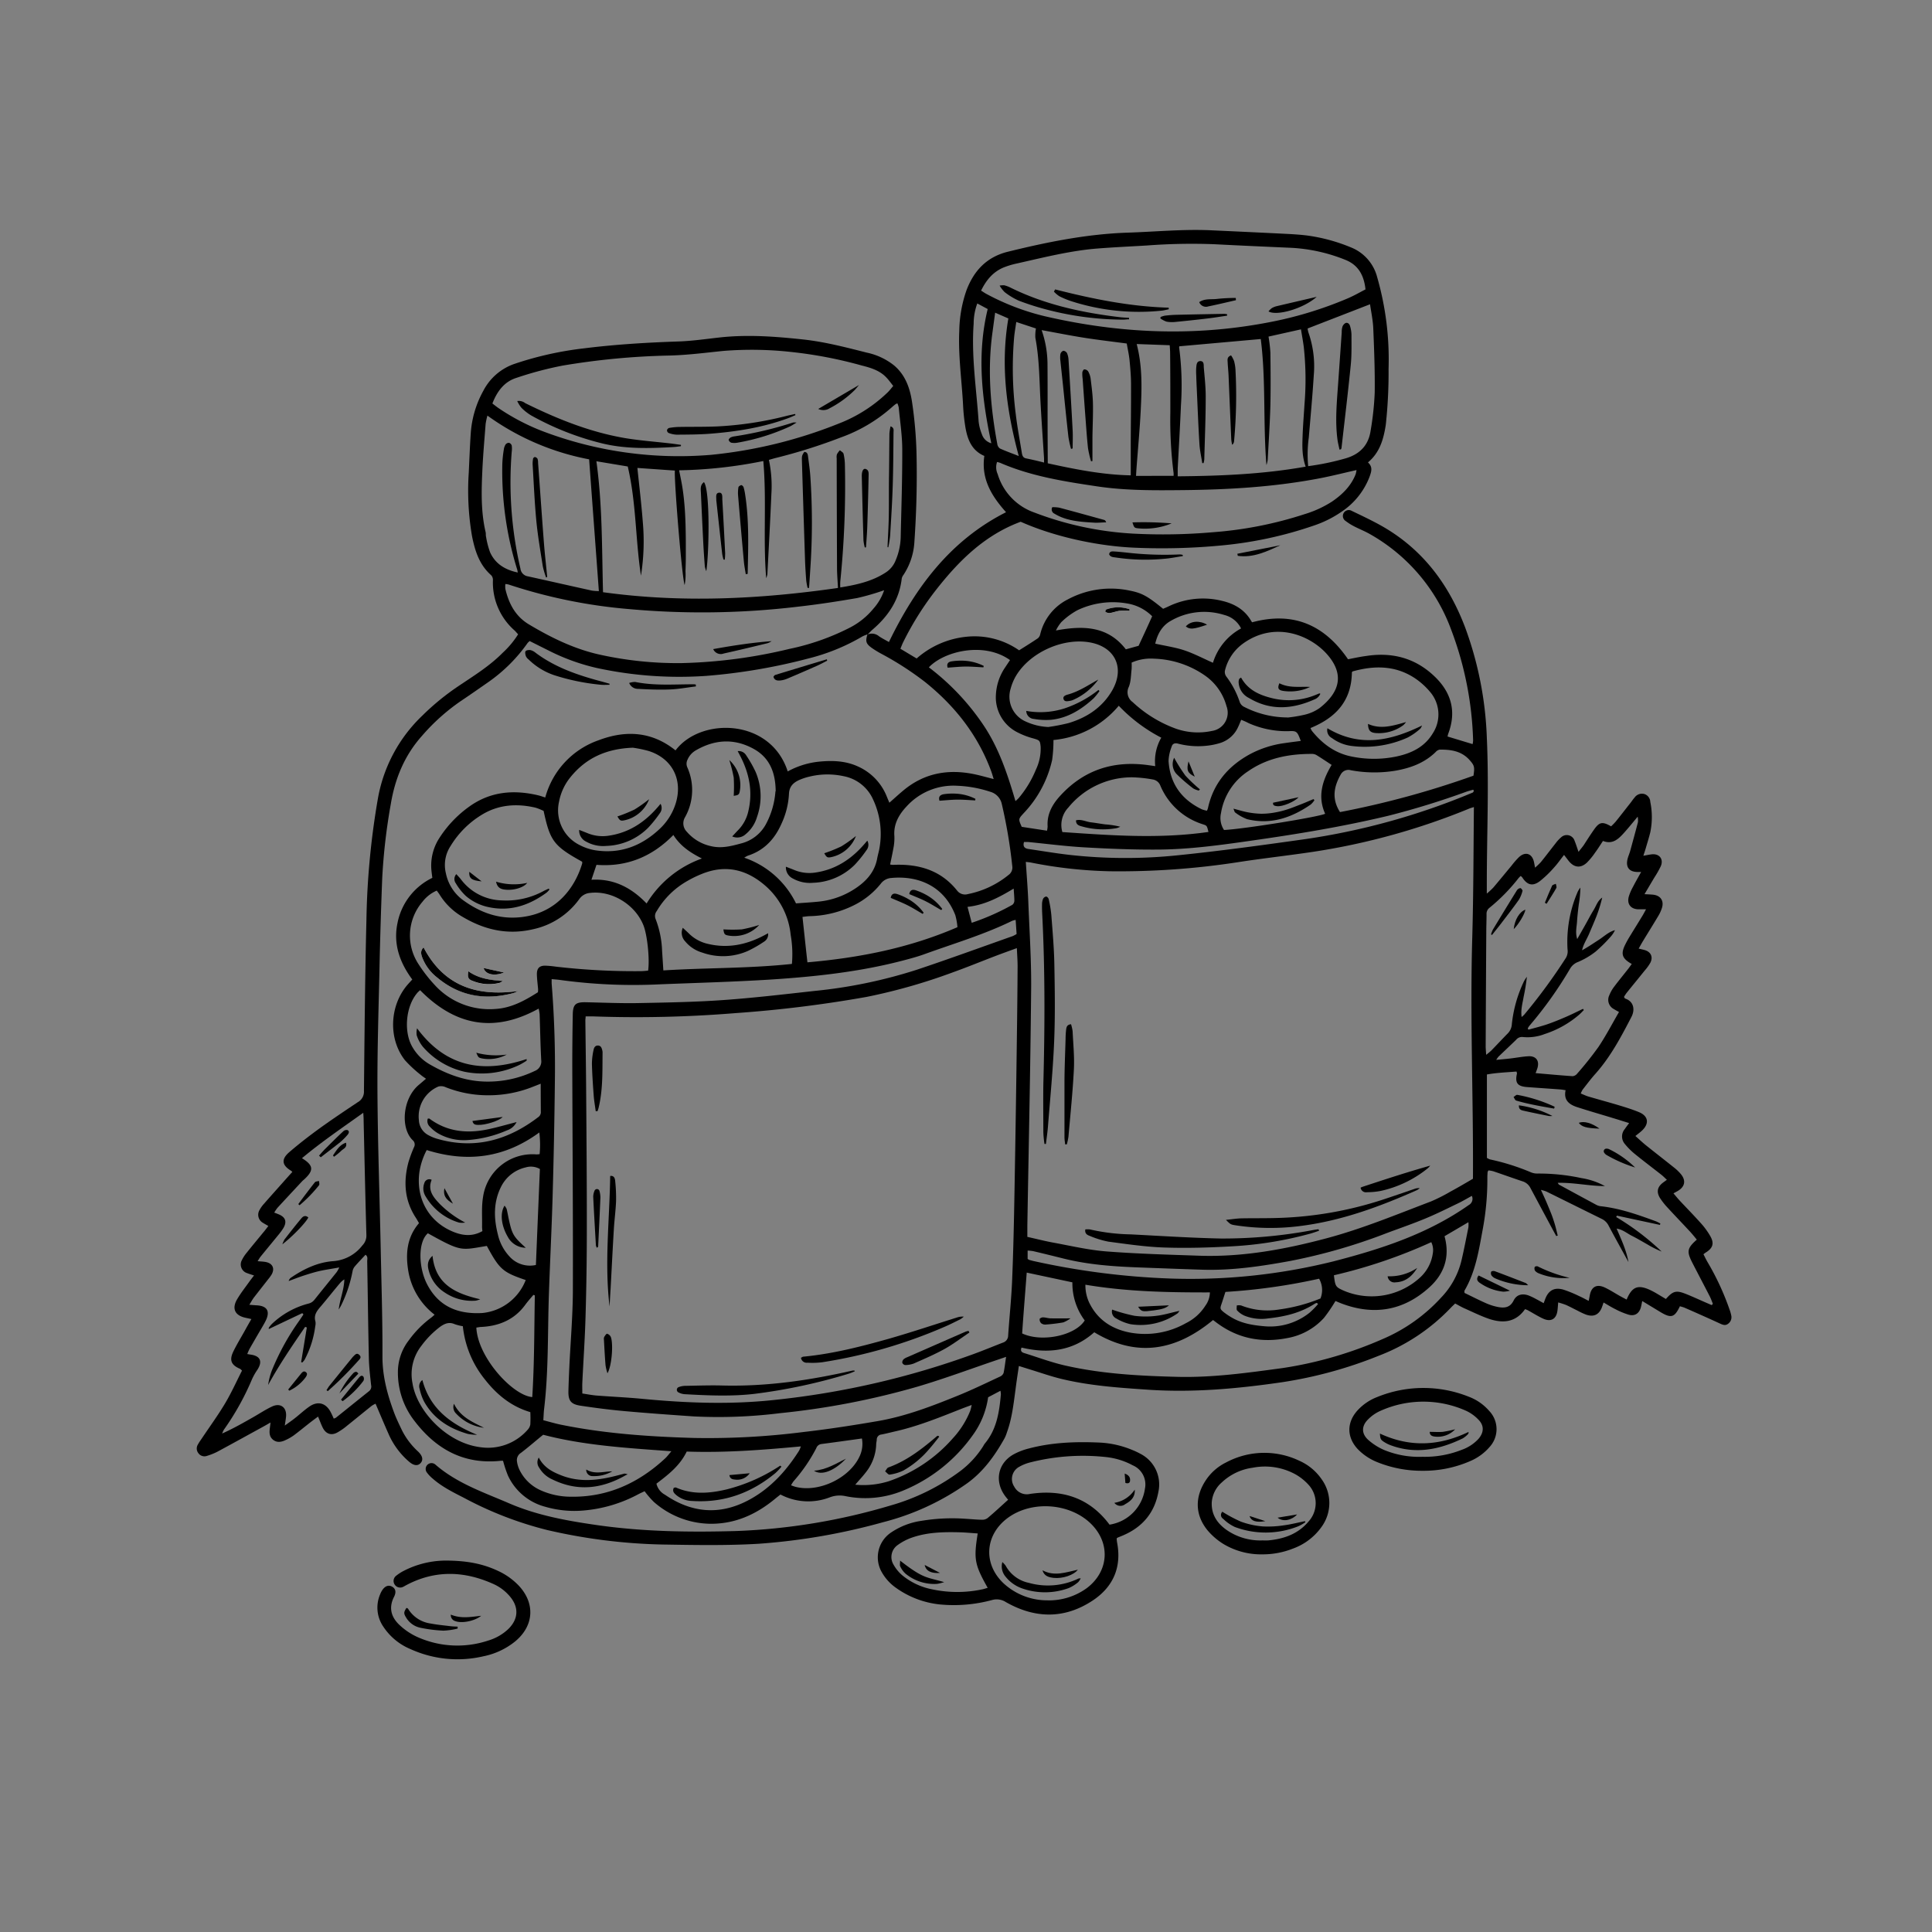
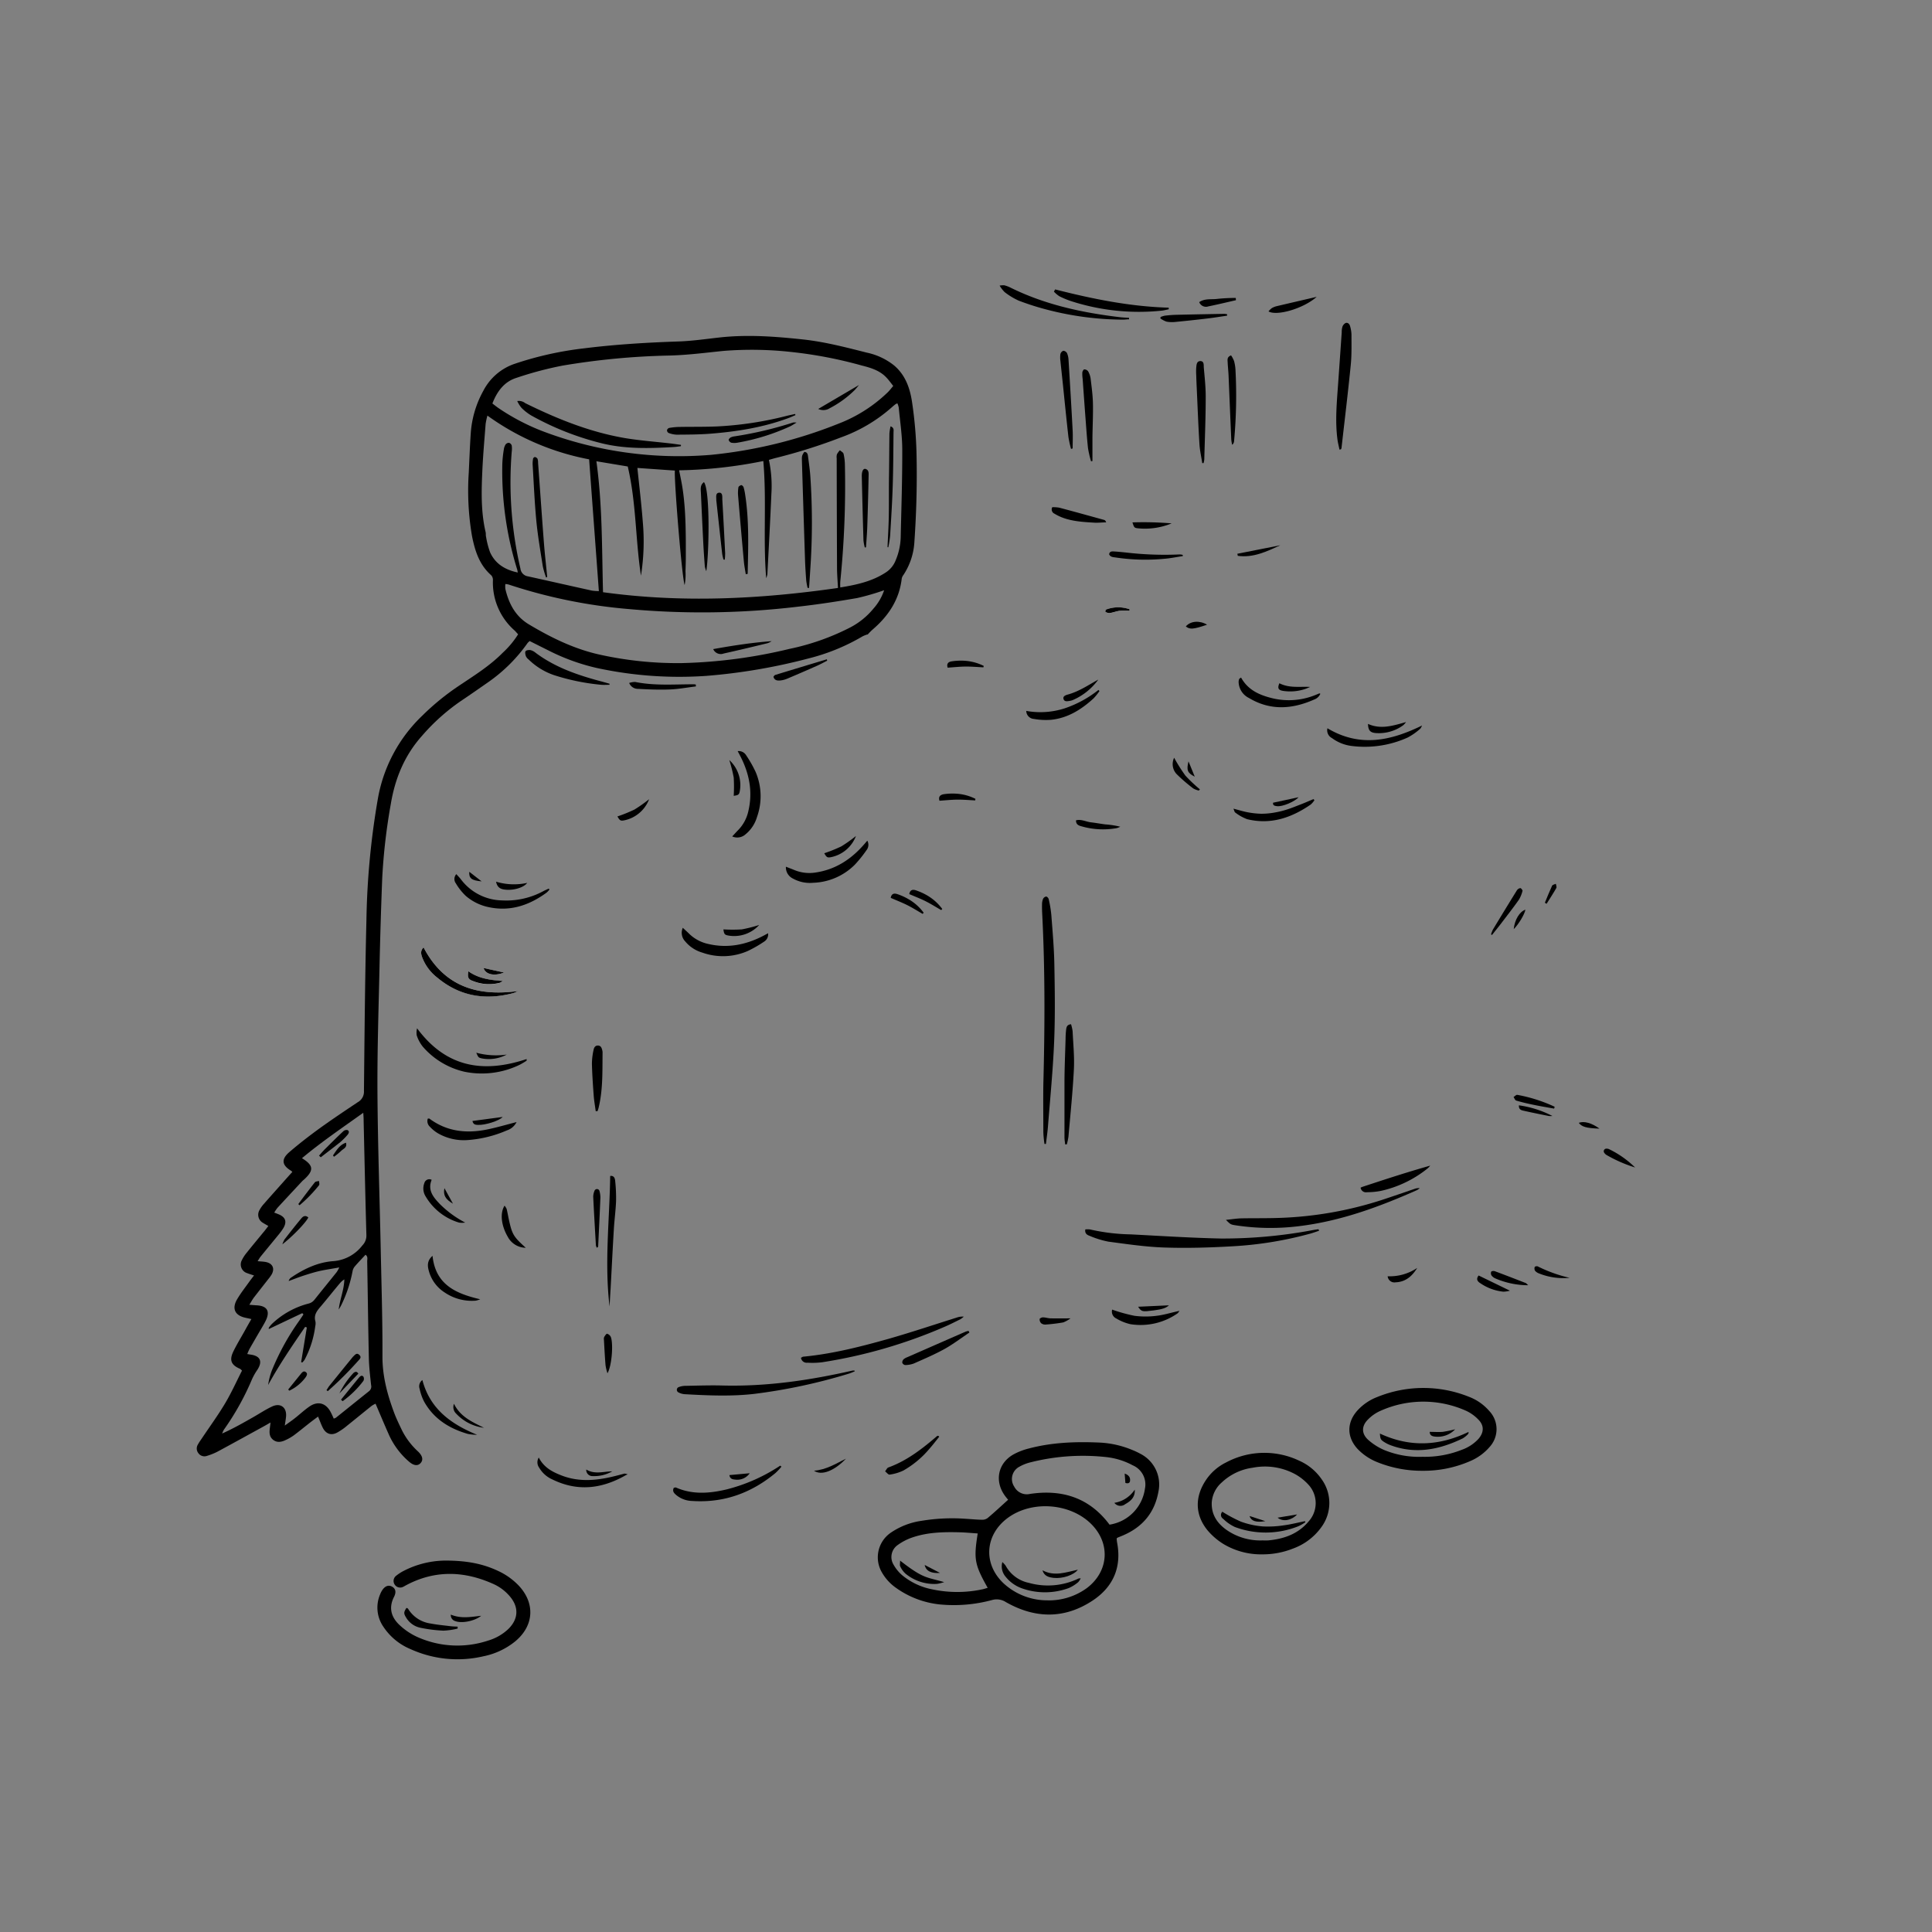
<svg xmlns="http://www.w3.org/2000/svg" id="Ebene_1" data-name="Ebene 1" viewBox="0 0 595.28 595.28">
  <rect x="0" y="0" width="595.28" height="595.28" fill="#808080" stroke="none" />
  <defs>
    <style>.cls-1{fill:#fff;}</style>
  </defs>
-   <path d="M267.21,195.54a3.42,3.42,0,0,1,3.62.5c.93.64,1.95,1.14,3.06,1.78,8.21-16.9,18.94-31.33,36.09-40-4.42-4.94-7.72-10.24-6.69-17.34-4.1-1.75-5.32-5.43-5.93-9.44a58.44,58.44,0,0,1-.62-6.19c-.4-7.64-1.52-15.24-1.17-22.93a39.57,39.57,0,0,1,2.27-12.62c2.31-6,6.26-10.14,12.67-11.73,12.17-3,24.43-5.48,37-5.89,8.5-.28,17-1.11,25.53-.73q11.69.53,23.37,1.11c2,.1,4,.23,6,.46a53.94,53.94,0,0,1,13.85,3.71,13.5,13.5,0,0,1,8.07,9.17,91.77,91.77,0,0,1,3.51,28.21,150.11,150.11,0,0,1-.63,15c-.1.85-.14,1.72-.27,2.56-.69,4.24-1.82,8.27-5.45,11.31,1.63,1.45,1,3,.43,4.58a22.69,22.69,0,0,1-8.48,10.56,34.21,34.21,0,0,1-8.81,4.38A121.51,121.51,0,0,1,377,168a193.57,193.57,0,0,1-27.24.76c-10.41-.41-24-3-35.27-8-10.81,4-18.65,11.62-25.58,20.36a93.18,93.18,0,0,0-10.67,16.84c-.27.56-.49,1.16-.81,1.93l5,3a27.28,27.28,0,0,1,15.37-6.7A24,24,0,0,1,314,200.37c2-1.25,3.91-2.44,5.79-3.71a2.22,2.22,0,0,0,.72-1.23A16.25,16.25,0,0,1,329,184.69,28,28,0,0,1,348.21,182c3.79.75,5.55,1.83,10.16,5.58.51-.22,1.09-.46,1.65-.73a24.42,24.42,0,0,1,16.54-1.71c3.75.88,6.93,2.69,8.93,6.15.11.18.24.35.31.45,12.67-3.42,22.25.76,29.55,11.39,1.72-.33,3.59-.75,5.49-1,8.14-1.28,15.36.62,21.34,6.45,5.06,4.93,6.59,10.73,4.06,17.45a8,8,0,0,0-.23.9l7.72,2.34a6.06,6.06,0,0,0,.16-1.1,104.42,104.42,0,0,0-6.77-34.17A55.94,55.94,0,0,0,422,164.51c-1.55-.88-3.23-1.53-4.82-2.36a16.61,16.61,0,0,1-2.53-1.6,1.82,1.82,0,0,1,1.87-3.13c2.83,1.36,5.68,2.7,8.44,4.21,13,7.11,21.34,18.1,26.5,31.77a109,109,0,0,1,6.65,33.76c.69,15,0,30.06,0,45.09v3.08a25.05,25.05,0,0,0,2-1.85c1.9-2.24,3.75-4.51,5.63-6.77a25.2,25.2,0,0,1,2.25-2.58c2-1.89,4.12-1.16,4.67,1.56.09.4.16.81.31,1.65a20.73,20.73,0,0,0,1.8-1.72c1.53-1.89,3-3.84,4.5-5.74A11.18,11.18,0,0,1,481,258a2.53,2.53,0,0,1,4.18,1.13c.4.95.7,1.95,1.19,3.35.74-1,1.23-1.52,1.65-2.15,1-1.54,2-3.12,3.08-4.65,1.68-2.43,2.61-2.62,5.3-1.07a19.55,19.55,0,0,0,1.42-1.45c1.53-1.89,3-3.81,4.52-5.73.44-.56.83-1.17,1.31-1.7a2.78,2.78,0,0,1,3-1.08,2.65,2.65,0,0,1,1.83,2.42,23.33,23.33,0,0,1,0,9.38c-.41,1.66-.93,3.3-1.41,4.95-.19.66-.42,1.32-.72,2.27,1.07-.19,1.82-.35,2.57-.44,2.36-.26,3.72,1.46,2.8,3.65a28.75,28.75,0,0,1-1.9,3.37c-1,1.65-1.95,3.29-3.12,5.26,1.1.06,1.84.08,2.57.15,2.31.22,3.46,1.8,2.83,4a11.73,11.73,0,0,1-1.25,2.72c-1.5,2.52-3.06,5-4.58,7.51-.45.73-.85,1.48-1.37,2.39.71.17,1.23.28,1.75.42,2,.53,2.77,2.13,1.84,3.95a14.72,14.72,0,0,1-1.76,2.43c-1.83,2.29-3.7,4.55-5.54,6.84a12.4,12.4,0,0,0-.82,1.26c.16.21.25.46.41.51,2.72.92,3,3.55,1.88,5.66-3.2,6.17-6.44,12.3-11.12,17.54-1.38,1.54-2.62,3.21-3.9,4.84a8.11,8.11,0,0,0-.59,1.19c.85.34,1.59.71,2.37.94,3.16.93,6.34,1.78,9.49,2.73,2.05.62,4.11,1.26,6.09,2.08,2.82,1.17,3.22,3.41,1.07,5.54-.59.6-1.3,1.09-2.18,1.81,1.3,1.15,2.26,2.07,3.3,2.9,2.91,2.33,5.85,4.61,8.75,6.93a14.31,14.31,0,0,1,1.86,1.79c1.75,2,1.42,4-.88,5.33-.36.21-.72.4-1.3.72.7.81,1.26,1.52,1.88,2.19,2.2,2.35,4.46,4.65,6.6,7.05a22.64,22.64,0,0,1,2.9,4c1.24,2.22.74,3.65-1.44,5-.18.11-.34.25-.7.52.41.8.8,1.62,1.25,2.4a80.75,80.75,0,0,1,6.77,14.58,11.72,11.72,0,0,1,.58,2.06,2.47,2.47,0,0,1-1.07,2.43c-.81.59-1.58.28-2.41-.1-3.64-1.68-7.3-3.3-11-4.92a11.46,11.46,0,0,0-1.38-.41c-1.64,3.46-2.69,3.76-6,1.77L506,400.87c-.18.86-.27,1.39-.41,1.91-.51,1.87-1.82,2.81-3.7,2.32a23.17,23.17,0,0,1-4.14-1.71c-1.2-.58-2.34-1.31-3.66-2.07-.23.65-.37,1.1-.54,1.54-.87,2.22-2.52,3-4.82,2.21a21.46,21.46,0,0,1-2.53-1.17c-1.22-.6-2.42-1.25-3.65-1.81a24.72,24.72,0,0,0-2.45-.79c-.08,1-.12,1.66-.2,2.34-.29,2.76-2,3.8-4.49,2.63-1.61-.75-3.13-1.72-4.7-2.58a6.38,6.38,0,0,0-.82-.32c-2.87,4.09-6.8,4.43-11.07,3-2.62-.9-5.13-2.15-7.68-3.28-.91-.41-1.77-.93-2.78-1.46-.47.45-.93.88-1.36,1.33a60.35,60.35,0,0,1-22.14,14.75,132.77,132.77,0,0,1-29.73,8.16c-13.7,2-27.43,3.26-41.29,2.33-9-.61-18-1.21-26.81-3.34-3.26-.79-6.44-1.92-9.65-2.9l-3.45-1.08c-.37,2.51-.72,4.76-1,7-.62,4.54-1.09,9.1-2.68,13.45a11.5,11.5,0,0,1-.71,1.79c-3,5.36-6.5,10.27-11.56,13.92A78.06,78.06,0,0,1,272.15,469a193.14,193.14,0,0,1-38.44,6.66c-9.84.58-19.75.39-29.62.23a172.16,172.16,0,0,1-35.51-4.47A111.21,111.21,0,0,1,143,461.53c-3.38-1.73-6.79-3.41-9.67-5.94a10.62,10.62,0,0,1-1.88-2,1.8,1.8,0,0,1,2.69-2.34c6.62,5.77,14.83,8.54,22.69,11.93,8.61,3.73,17.78,5.38,27,6.71,14.29,2.06,28.66,2.25,43.06,1.84a190.45,190.45,0,0,0,47.52-7.87,66.17,66.17,0,0,0,21.63-10.72,29,29,0,0,0,6.91-7.57,7.43,7.43,0,0,1,.44-.73c3.73-4.41,4.51-9.78,5-15.25a7.05,7.05,0,0,0-.14-1.07l-3.79,2a26,26,0,0,1-4.78,11.74,49.24,49.24,0,0,1-21.8,17.17A30.4,30.4,0,0,1,260.59,461a8.62,8.62,0,0,0-4.79.3,18.39,18.39,0,0,1-15.33-.82c-.58.47-1.19.94-1.78,1.43-5.89,4.84-12.5,7.77-20.26,7.58a26.84,26.84,0,0,1-17-6.75,28.48,28.48,0,0,1-2.82-3.27c-.58.28-1.27.58-1.94.93a43.31,43.31,0,0,1-16.76,5,32.09,32.09,0,0,1-11.9-1.14,17.58,17.58,0,0,1-11.5-9.61A38.44,38.44,0,0,1,155,450.1a5.07,5.07,0,0,0-.79,0c-11.29,1.18-19.84-3.56-26.51-12.3A24.14,24.14,0,0,1,122.6,423a16,16,0,0,1,3.34-10,31.86,31.86,0,0,1,6.9-7c.33-.24.62-.53,1.07-.92a21.49,21.49,0,0,1-8.09-13.36c-.9-5.35-.49-10.45,3.28-14.85-.31-.54-.56-1-.87-1.5-3.58-5.37-4-11.19-2.38-17.27a40.84,40.84,0,0,1,1.71-4.63,1.72,1.72,0,0,0-.37-2.13c-3.84-3.65-3.23-12.79,1.85-17.07.7-.58,1.39-1.18,2.22-1.89-.63-.46-1.16-.79-1.62-1.19a40,40,0,0,1-4.85-4.5c-5.25-6.65-4.78-16.94.87-23.38.42-.48.85-.94,1.37-1.51-3.85-5.19-5.9-10.91-4.57-17.32a19.64,19.64,0,0,1,10.75-14c-.1-.79-.2-1.5-.27-2.2a15.59,15.59,0,0,1,2.53-10.22,35.29,35.29,0,0,1,9.15-9.56c6.53-4.67,13.74-5.24,21.32-3.42.62.15,1.22.38,2.06.64a25.85,25.85,0,0,1,16.47-17.65c8.37-3.17,16.42-2.7,23.67,3.14,7.68-10.25,29.26-10,34.57,6.48a25.32,25.32,0,0,1,9.54-3c4.11-.41,8.16-.31,12,1.43a17,17,0,0,1,9,9.35c.29.71.59,1.41.78,1.86,1.47-1.29,2.83-2.55,4.25-3.73,6.53-5.48,14-6.75,22.18-5,1.8.39,3.56.9,5.71,1.44-.31-1-.51-1.72-.77-2.43-4.13-11.19-11.23-20.16-20.48-27.56a96,96,0,0,0-13.34-8.6,28,28,0,0,1-3.1-1.91c-1.69-1.24-1.85-2-1.21-4.05Zm186.92,53.13c-.73.23-1.07.32-1.39.45a209.16,209.16,0,0,1-48.29,13.36c-7.72,1.15-15.47,2-23.18,3.2a240.09,240.09,0,0,1-39.36,2.77,138.52,138.52,0,0,1-24.29-2.69c-.46-.09-.93-.12-1.55-.2.27,4.23.61,8.29.77,12.35.36,9.29,1,18.59.86,27.88-.22,24-.76,47.95-1.16,71.93,0,1.12,0,2.25,0,3.38,2.86.64,5.49,1.32,8.15,1.8,5.42,1,10.82,2.27,16.29,2.69,9.63.74,19.29,1,28.95,1.33,13.22.39,26.09-2,38.78-5.38,11-2.93,21.54-7.31,32.18-11.35a52.3,52.3,0,0,0,5.95-3c2.32-1.25,4.6-2.59,7-4,.15-24.76-.93-49.57-.21-74.4C454,275.58,454,262.27,454.13,248.67ZM179.42,429.36c1.6.23,3,.52,4.4.63,4.64.36,9.29.56,13.92,1,13.56,1.3,27.1,1.83,40.71.37a256.59,256.59,0,0,0,61.75-14.24c2.95-1.08,5.86-2.3,8.8-3.43a2.3,2.3,0,0,0,1.63-2.24c.39-5.71,1-11.41,1.23-17.13.37-9,.56-18,.72-27q.44-24.37.75-48.74.15-10.41.21-20.82c0-1.78-.14-3.55-.23-5.63-2.32.85-4.4,1.59-6.45,2.37-4.48,1.71-8.92,3.54-13.43,5.15a176.56,176.56,0,0,1-26.4,7.51,382.33,382.33,0,0,1-40.46,5,375.4,375.4,0,0,1-44,1c-.68,0-1.37,0-2.13,0,0,.6-.09.94-.08,1.29.08,7.51.2,15,.25,22.54.1,14,.22,27.91.2,41.87q0,13.31-.39,26.62c-.19,6.86-.67,13.72-1,20.58C179.38,427,179.42,428,179.42,429.36Zm348-27.23.34-.42c-.33-.79-.6-1.61-1-2.36-1.76-3.44-3.57-6.85-5.33-10.29s-1.63-4.45,1.38-7.11c-.82-1-1.62-2-2.48-2.89-2.14-2.31-4.33-4.57-6.46-6.9a21.17,21.17,0,0,1-2.38-3c-1.2-1.93-.83-3.51,1-4.84l1.1-.81c-.64-.58-1.13-1.1-1.68-1.53-2.7-2.13-5.45-4.19-8.11-6.36a21.18,21.18,0,0,1-3.18-3.17,3.53,3.53,0,0,1,0-4.57c.38-.56.79-1.1,1.34-1.84-1.87-.58-3.5-1.1-5.13-1.59-3.62-1.11-7.27-2.15-10.87-3.32-2.43-.78-4.26-2.14-3.57-5.22-.65-.09-1.13-.2-1.62-.23-3.42-.26-6.85-.48-10.27-.74-3-.22-3.76-1.33-3.09-4.19,0-.11-.06-.25-.15-.59-3,.24-6.13.36-9.12.9v25.71a4.83,4.83,0,0,0,.94.46,69.64,69.64,0,0,1,12.68,4,5,5,0,0,0,1.87.36,62.55,62.55,0,0,1,13.64,1.4,22,22,0,0,1,7.22,2.46c-4.82,0-9.56-1.13-14.54-1,.24.34.3.5.41.56q5.64,3.07,11.32,6.13a3.94,3.94,0,0,0,1.39.5c6,.64,11.56,2.62,17.14,4.66a11.18,11.18,0,0,1,1.38.7l-.14.41-13.27-2.85-.2.43a78.75,78.75,0,0,1,14,10.63,31.3,31.3,0,0,1-4.52-2.27c-1.56-.88-3.1-1.8-4.7-2.6-1.45-.73-2.73-1.9-4.65-2.2,1.5,3.5,3,6.71,3.64,10.3l-.67-1.22c-1.82-3.33-3.67-6.64-5.45-10a4.53,4.53,0,0,0-2.09-2.06c-5.71-2.81-11.41-5.65-17.12-8.46a11.8,11.8,0,0,0-1.64-.49c.65,1.41,1.16,2.5,1.63,3.6s1,2.37,1.48,3.57.83,2.29,1.18,3.45.6,2.31.89,3.47l-.46.13c-.36-.67-.73-1.34-1.09-2q-3.45-6.42-6.89-12.86a4.06,4.06,0,0,0-2.42-2c-3-1-5.94-2.06-8.92-3.07a8.82,8.82,0,0,0-1.57-.29c-.13.26-.24.38-.25.51-.05.64-.09,1.28-.08,1.93a83.65,83.65,0,0,1-1.44,15.79c-1.2,6.47-2.19,13-5.61,18.82-.06.1,0,.27,0,.7,2.11,1,4.33,2.15,6.61,3.16a17.43,17.43,0,0,0,3.67,1.17c2,.39,3.76.24,4.87-2,.87-1.75,2.51-2.22,4.42-1.61a17.36,17.36,0,0,1,2.51,1.18c.75.38,1.47.8,2.31,1.26.19-.5.32-.83.44-1.16,1-2.77,2.84-3.84,5.69-3a37.35,37.35,0,0,1,4.75,1.95c1,.43,1.88.94,3,1.5.14-.7.25-1.17.33-1.64.46-2.7,2.13-3.65,4.65-2.47,1.55.73,3,1.68,4.49,2.52.72.41,1.46.79,2.22,1.19,1.67-4,3.5-4.69,7.3-2.92q.87.42,1.71.9l3.09,1.84c2.21-2.5,3.16-2.75,6.23-1.53,2,.8,3.94,1.7,5.91,2.56ZM310,418.07l-2.53.86c-8.27,2.8-16.45,5.86-24.82,8.33a238.49,238.49,0,0,1-42.31,8.16,153.19,153.19,0,0,1-26.57,1c-7.14-.49-14.28-1-21.4-1.64-4.56-.41-9.11-1-13.62-1.68-2.94-.47-3.69-1.63-3.61-4.6.07-2.58.18-5.15.3-7.72.37-7.51,1-15,1.07-22.52.07-23.26-.12-46.52-.18-69.78q0-7.93.15-15.88c.06-3.16.87-3.85,4.05-3.79,5.29.11,10.59.35,15.88.26,8.73-.17,17.47-.31,26.17-.92,9.49-.66,18.95-1.78,28.41-2.83a151.5,151.5,0,0,0,31.47-6.52c9.91-3.31,19.72-6.89,29.57-10.37a11.22,11.22,0,0,0,1.2-.64c-.09-1.45-.19-2.84-.29-4.35a6.3,6.3,0,0,0-1.05.27c-8.71,4.27-18,7-27.07,10.29-2.15.78-4.37,1.37-6.58,1.95-13.49,3.54-27.3,5-41.16,5.89-11.21.69-22.45,1-33.67,1.44a165.76,165.76,0,0,1-30.85-1.34c-.81-.12-1.64-.16-2.59-.25,0,.61,0,1,0,1.31q1.2,15,1,30-.19,17.81-.7,35.63c-.29,10.23-.82,20.45-1.16,30.68-.38,11.58-.08,23.19-1.45,34.73-.14,1.12-.16,2.25-.25,3.55,1.88.49,3.59,1,5.32,1.36,13.59,2.78,27.36,3.71,41.18,4.11a233.42,233.42,0,0,0,33.63-1.83c7.67-.88,15.31-2.06,22.92-3.37,8.65-1.49,16.82-4.65,24.91-7.94,4.3-1.75,8.48-3.79,12.7-5.75a2.12,2.12,0,0,0,1.15-1.13C309.54,421.54,309.69,420,310,418.07ZM302.29,89.54c.66.41,1.11.74,1.6,1a74.32,74.32,0,0,0,18,6.89c22.56,5.24,45.26,6.33,68.12,2.06a118.4,118.4,0,0,0,25.42-7.63c1.82-.79,3.55-1.79,5.3-2.69-.46-4.39-2.25-7.58-6.31-9.15a51.74,51.74,0,0,0-16.47-3.66c-7.93-.35-15.86-.7-23.78-1.11a182.71,182.71,0,0,0-20.8.39c-5.35.32-10.71.56-16.05,1-8.21.75-16.2,2.8-24.22,4.59a25,25,0,0,0-3.89,1.19C305.91,83.81,303.85,86.35,302.29,89.54ZM457.91,325a20.37,20.37,0,0,0,1.59-1.32c1.7-1.74,3.35-3.53,5.06-5.26a4.38,4.38,0,0,0,1.26-2.82,40.21,40.21,0,0,1,3.79-13.35,12,12,0,0,1,.85-1.29,62.33,62.33,0,0,1-1,6.16c-.33,2-.94,3.93-.62,6.23a8,8,0,0,0,.82-.74,174.09,174.09,0,0,0,12.82-17.47,4,4,0,0,0,.5-2.65,39,39,0,0,1,3.17-17.8,8.08,8.08,0,0,1,.79-1.21,34.77,34.77,0,0,1-.5,5.25c-.23,1.77-.42,3.55-.54,5.34-.1,1.61-.57,3.25.07,5.27,1-1.76,1.81-3.18,2.61-4.61s1.56-2.9,2.42-4.3,1.25-2.91,2.67-3.87a43.78,43.78,0,0,1-1.68,5.5c-.72,1.87-1.53,3.7-2.31,5.55s-1.81,3.28-2.22,5.19c1.83-1,3.46-2.13,5.14-3.21s3-2.45,5-3a8.28,8.28,0,0,1-1.41,2.11,47.53,47.53,0,0,1-4.57,4.52,23.88,23.88,0,0,1-5.31,3.14,4.79,4.79,0,0,0-2.52,2.07,121.92,121.92,0,0,1-12.56,17.64,6.14,6.14,0,0,0-.51.81l.22.38c1.9-.53,3.82-1,5.69-1.63s3.89-1.46,5.79-2.28,3.56-1.67,5.33-2.51l.25.38c-.48.48-.94,1-1.45,1.43a30.78,30.78,0,0,1-10.6,5.95,14.56,14.56,0,0,1-6.75.92,2.3,2.3,0,0,0-2.06.86c-1.79,1.74-3.62,3.45-5.43,5.19a8,8,0,0,0-.7,1c1.7-.17,3.05-.28,4.39-.44,1.85-.22,3.68-.58,5.54-.68,2.33-.12,3.43,1.39,2.78,3.6-.14.47-.33.93-.57,1.6,3.9.33,7.65.69,11.42.94a2.08,2.08,0,0,0,1.39-.79,104.85,104.85,0,0,0,6.55-8.22c2.29-3.42,4.2-7.1,6.33-10.77-.71-.39-1.14-.61-1.55-.88a3.2,3.2,0,0,1-1.45-4.24,11.17,11.17,0,0,1,1.46-2.61c1.42-1.89,2.92-3.71,4.38-5.57.38-.48.72-1,1.09-1.49-3-1.69-3.46-3.08-2-6,.35-.71.73-1.4,1.13-2.07,1.38-2.27,2.78-4.51,4.16-6.78.36-.59.68-1.2,1.1-2h-2.37c-2.33-.07-3.55-1.62-2.94-3.89a15,15,0,0,1,1.26-2.95c.77-1.51,1.63-3,2.55-4.66h-1.23c-2.4-.07-3.51-1.42-3-3.81.19-.9.6-1.76.85-2.65.82-3,1.63-5.92,2.4-8.89a6.6,6.6,0,0,0-.08-1.69c-1.46,1.74-2.62,3.18-3.84,4.56-1.84,2.07-3.69,4.16-6.86,2.92-.87,1.3-1.58,2.46-2.39,3.55a21.71,21.71,0,0,1-2.57,3.14c-1.93,1.78-3.91,1.54-5.56-.48-.47-.59-.92-1.2-1.47-1.91-1.1,1.4-2,2.71-3.05,3.85a32.89,32.89,0,0,1-4.47,4.29c-2.2,1.62-3.84,1.13-5.34-1.18a3.18,3.18,0,0,0-.49-.47,7.37,7.37,0,0,0-.63.61,56.64,56.64,0,0,1-9,9.2,2.31,2.31,0,0,0-.9,2c0,1.65-.07,3.29-.08,4.94q-.11,17.92-.19,35.85C457.78,323.29,457.85,324,457.91,325ZM199.69,299.07c.54-3.5-.25-11-1.43-13.95-2.55-6.43-9.77-10.8-16.42-10a4.44,4.44,0,0,0-3.35,1.9,23.7,23.7,0,0,1-14.23,9.29c-7.69,1.81-14.73.27-21.43-3.64a20.12,20.12,0,0,1-7.36-7c-.25-.41-.56-.79-.9-1.26a11.14,11.14,0,0,0-4.4,3.44A16,16,0,0,0,129,297.14a44.93,44.93,0,0,0,5,6.41,22.78,22.78,0,0,0,18.74,7.32c4.89-.31,9-2.61,13-5.14a7.38,7.38,0,0,0,.06-.89c-.13-1.57-.35-3.14-.38-4.71,0-1.81.82-2.63,2.64-2.59a31.73,31.73,0,0,1,3.2.3,211,211,0,0,0,26.12,1.39C198.21,299.23,199,299.12,199.69,299.07ZM402.3,143.78c-1.17-3.26-1.06-6.35-.95-9.42.11-3.28.39-6.56.59-9.85a92.81,92.81,0,0,0-.22-17.56c-.23-1.81-.57-3.6-.87-5.47l-10,2.23a46.9,46.9,0,0,1,.58,4.94c.06,5.36.11,10.73,0,16.09-.15,5.64-.53,11.28-.83,16.92a8.87,8.87,0,0,1-.39,1.64c-1.07-13.06-.12-26.1-1.75-38.84l-25.08,2.24a1,1,0,0,0-.07.35,89.56,89.56,0,0,1,.56,17.78c-.27,6.5-.65,13-1,19.5,0,.75,0,1.51,0,2.43C376.18,146.64,389.14,146.12,402.3,143.78ZM314.75,415.21c-.44,1.09.09,1.47.84,1.7,4.16,1.29,8.27,2.84,12.51,3.81,11.43,2.61,23.09,3.22,34.76,3.51,10.86.26,21.56-1.25,32.28-2.7a121.7,121.7,0,0,0,31-9,52,52,0,0,0,17.89-12.72,24.87,24.87,0,0,0,6.25-11.34c.81-3.42,1.46-6.86,2.16-10.3a9.08,9.08,0,0,0,0-1.59l-7.36,4.32c1.75,6.32-.09,11.59-4.64,15.72-7.92,7.21-17.07,8.81-27.12,5-.66-.25-1.3-.54-1.84-.76a48.77,48.77,0,0,1-3.54,5.2,19.86,19.86,0,0,1-11.08,6.18c-7.94,1.6-15.36.28-22-4.69l-1.1-.83c-11.43,9.47-23.48,11.68-36.6,3.77C330.66,416.29,323,417.17,314.75,415.21Zm-7.54-272.86a5,5,0,0,0,.19,3.73,18,18,0,0,0,11.28,11.83,100.8,100.8,0,0,0,30.31,6.5,176.65,176.65,0,0,0,24.67-.42A119.26,119.26,0,0,0,402,158.41a33.51,33.51,0,0,0,8.36-3.83c3.19-2.17,5.89-4.79,7.34-8.47a7.27,7.27,0,0,0,.26-1.28c-3.78.86-7.38,1.77-11,2.48-14,2.71-28.09,3.55-42.28,3.7-8.87.09-17.76.17-26.56-1.14-10.19-1.52-20.39-3.11-29.95-7.26A7.31,7.31,0,0,0,307.21,142.35Zm-61.95,136c2.4-.18,4.61-.31,6.81-.53a24.91,24.91,0,0,0,12.13-4.52c3.08-2.19,5.36-4.93,6.07-8.77.2-1.12.56-2.22.73-3.35a25,25,0,0,0-2-14.87,12.47,12.47,0,0,0-9.09-7.16,23.46,23.46,0,0,0-10.64.17,17.28,17.28,0,0,0-3,1c-1.85.84-3.1,2-3.18,4.36a24.79,24.79,0,0,1-2.3,9.11c-2.08,4.73-5.34,8.25-10.4,9.87a7.47,7.47,0,0,0-1.07.61A27.7,27.7,0,0,1,245.26,278.35ZM244,297a34.36,34.36,0,0,0-.38-8.94,23.1,23.1,0,0,0-7.13-14.54c-5.91-5.48-12.64-7.38-20.34-4.21a35.13,35.13,0,0,0-5.53,2.83,25.34,25.34,0,0,0-8.27,8.58,2.45,2.45,0,0,0-.36,2.41A29.83,29.83,0,0,1,204,293c.13,1.91.25,3.82.39,6C217.65,298.17,230.86,298.41,244,297ZM167.5,249.86a17.4,17.4,0,0,0-2.49-1c-5.55-1.3-11-1-16,1.85a28.65,28.65,0,0,0-10.17,9.94,10.64,10.64,0,0,0-1.45,8.44,13.63,13.63,0,0,0,5,8.05c5.4,4,11.31,6.22,18.22,5.44,10.69-1.21,16.45-8.81,18.76-16.49a1.89,1.89,0,0,0,0-.58C170.63,260.66,169.49,259.15,167.5,249.86Zm106.76,16.51a6.9,6.9,0,0,0,.88.11c7.84-.36,14.74,1.58,19.82,8a3.09,3.09,0,0,0,3.28,1,28.66,28.66,0,0,0,12.49-5.88,2.8,2.8,0,0,0,1.16-2.79,155.19,155.19,0,0,0-3.2-19,5,5,0,0,0-3.57-3.85,37.13,37.13,0,0,0-10.3-1.86,19.49,19.49,0,0,0-15.54,6.43c-2.31,2.46-4,5.39-3.71,9.06a15.78,15.78,0,0,1-.27,3.62C275,262.88,274.64,264.54,274.26,266.37Zm48.57-123.62c8.45,1.85,16.86,3.54,25.57,3.71,0-2.84,0-5.41,0-8,0-6.65.12-13.31.09-20,0-2.5-.22-5-.46-7.49-.18-1.76-.58-3.48-.86-5.13-4.6-.61-8.93-1.11-13.23-1.79s-8.53-1.53-13-2.34a32.11,32.11,0,0,1,1.81,10.14c.07,8.15,0,16.3.05,24.46ZM195,230.38c-8.29.31-14.5,3.23-19.24,9.09a16.77,16.77,0,0,0-3.5,7.51,11.94,11.94,0,0,0,6.45,13.45,16.12,16.12,0,0,0,4.65,1.55c7.69,1.19,14.24-1.28,19.83-6.52a18.14,18.14,0,0,0,5-7.9c2.26-7.27-1-13.82-8.29-16.16A37.91,37.91,0,0,0,195,230.38Zm100,55.3a18.76,18.76,0,0,0-.66-3.73c-3.7-9.46-12.06-12.17-19.72-11.43a4.4,4.4,0,0,0-3.26,1.79,24.56,24.56,0,0,1-8.11,6.54,32.05,32.05,0,0,1-13.61,3.43c-.82,0-1.64.16-2.38.23.52,4.81,1,9.37,1.52,14C264.59,295.13,280,292.17,295,285.68Zm-56-41.87c-.05-6-2-10.46-6.86-13.11-5.95-3.25-11.94-2.88-17.77.51a6,6,0,0,0-2.52,2.83,2.76,2.76,0,0,0-.06,2.43,17.13,17.13,0,0,1-.71,15.31,3.67,3.67,0,0,0,.55,4.51,13.6,13.6,0,0,0,7.42,4.42c3.19.78,6.23,0,9.28-.83a12,12,0,0,0,7.61-5.84A25.27,25.27,0,0,0,238.93,243.81ZM142.61,408.63a15,15,0,0,1-2.54-.64c-1.67-.74-3-.2-4.39.76a28.3,28.3,0,0,0-5.85,5.92,14.2,14.2,0,0,0-2.74,11.51c1.32,8.51,10.49,18.38,20.81,19.71a16.2,16.2,0,0,0,14.65-5.33,3.16,3.16,0,0,0,.85-1.66,37,37,0,0,0,0-3.8c-6-1.77-10.45-5.51-14.11-10.22A31.17,31.17,0,0,1,142.61,408.63Zm260.46-265a78.7,78.7,0,0,0,11.53-2.4c4.33-1.25,7.06-4,7.71-8.54A91,91,0,0,0,423.57,121c.09-6.57-.17-13.16-.44-19.73-.1-2.54-.64-5.06-1-7.52l-19.23,7.46a7.17,7.17,0,0,0,.25,1.24,31.45,31.45,0,0,1,1.65,13.11c-.4,6.43-1,12.84-1.54,19.25A38.67,38.67,0,0,0,403.07,143.63Zm.72,80.69a4.38,4.38,0,0,0,.45.9c3.19,3.95,7.1,6.85,12.17,7.87a34.23,34.23,0,0,0,13.86,0c4.63-1,8.67-2.91,11.22-7.18a10.65,10.65,0,0,0-.63-12.45A22.34,22.34,0,0,0,436,209c-6-4-12.51-4-19.19-2.14-.16.05-.27.3-.27.29C416.42,216,411.56,221.14,403.79,224.32ZM129.44,305.09c-.41.39-.75.64-1,1-3.41,4.1-4.08,11.75-1.45,16.38a14.55,14.55,0,0,0,5.54,5.55c5.48,3.14,11.29,5.25,17.7,5.24a33.24,33.24,0,0,0,14.53-3.28,3.13,3.13,0,0,0,2-3.33c-.25-4.72-.33-9.44-.49-14.16a14.24,14.24,0,0,0-.3-1.72C152.29,318.34,140.28,316.1,129.44,305.09Zm267.28-84a42.94,42.94,0,0,0,5.19-.86,13.28,13.28,0,0,0,4.67-2.06c6.65-5.19,7.22-10.58,2.8-16-5.13-6.31-16.38-11.1-26.39-3.87a14.41,14.41,0,0,0-5.58,8.38,2.36,2.36,0,0,0,.41,1.73,27.37,27.37,0,0,1,4.11,7.73,2.69,2.69,0,0,0,1.49,1.7A29.53,29.53,0,0,0,396.72,221.06ZM323,224a59.53,59.53,0,0,0,6.28-1.22c5.67-1.71,10.39-4.83,13.41-10.06,4-7,.86-13.5-7.09-14.82-8.26-1.38-18.25,3.16-22.55,10.33a15.88,15.88,0,0,0-1.65,3.94,8.34,8.34,0,0,0,4.68,10.16A18.46,18.46,0,0,0,323,224Zm-.4,31.95a8,8,0,0,0,.19-1.29c-.24-3.52,1.21-6.4,3.46-9,7.44-8.42,16.8-11.46,27.8-9.87l1.9.27a14.44,14.44,0,0,1,1.86-8.77,49.13,49.13,0,0,1-13.1-9.84,29.82,29.82,0,0,1-20.12,10.56,44.08,44.08,0,0,1-.41,6.15,34.79,34.79,0,0,1-8.8,16.43c-1.6,1.77-1.65,1.74-.57,4.17Zm49.74.36c-.47-1.88-.45-1.93-1.71-2.33a21,21,0,0,1-13.09-11.87,3,3,0,0,0-2.33-1.94,41.6,41.6,0,0,0-6.37-.67,25.26,25.26,0,0,0-19.68,9.33,7.79,7.79,0,0,0-1.83,7.54C342.32,257.4,357.25,258.52,372.38,256.33ZM206.86,447.15c-13.76-1-27-1.8-39.5-5.08-2.47,2-4.62,3.9-6.89,5.61a2.62,2.62,0,0,0-1.19,2.56,8.85,8.85,0,0,0,.88,2.84,13.22,13.22,0,0,0,6.2,6,22.68,22.68,0,0,0,9.36,2.08c11.41.22,21-4.17,29.23-11.81C205.52,448.82,206,448.18,206.86,447.15ZM311.2,203.38c-8.16-5.82-20.46-2.62-25,2.24a74.32,74.32,0,0,1,16.95,18c4.69,7.06,7.31,15,9.73,23.21a11.9,11.9,0,0,0,.95-.88,32.7,32.7,0,0,0,5.33-8.77,15,15,0,0,0,1.48-7.08c-.19-1.95-.32-2-2.18-2.56a24.19,24.19,0,0,1-5.36-2.1A12.07,12.07,0,0,1,306.86,214a16.36,16.36,0,0,1,2.88-8.42C310.2,204.88,310.67,204.18,311.2,203.38Zm37.47.78a18.73,18.73,0,0,1,0,2c-.23,1.83-.18,3.79-.86,5.46a3.71,3.71,0,0,0,1.17,4.7,38.94,38.94,0,0,0,13.45,8.24,20.55,20.55,0,0,0,11,.65,5.67,5.67,0,0,0,4.48-7.62,16.87,16.87,0,0,0-6.49-9.34,29,29,0,0,0-15.86-5.3A14.48,14.48,0,0,0,348.67,204.16Zm28.47,51.57c5.84-.25,29.15-4,31.16-5-2.41-5.35-.86-10.27,2-15.05-1.63-1.06-3.15-2.1-4.73-3.06a2.77,2.77,0,0,0-1.43-.33c-7,0-13.67,1.26-19.53,5.31a19,19,0,0,0-8.4,12.93A6.68,6.68,0,0,0,377.14,255.73ZM211.59,447.25c-2.16,4.45-5.78,7.17-9.33,9.89a5.2,5.2,0,0,0,2.61,3.4c8.16,5.59,16.74,6.39,25.54,1.8,6.76-3.53,11.78-9,15.82-15.4a9.85,9.85,0,0,0,.53-1.28C234.89,446.77,223.29,447.66,211.59,447.25Zm-80.11-92.9a21.49,21.49,0,0,0-2.25,6.75c-1.09,7.89,2.62,14.71,9.31,17.94,3.23,1.56,6.63,2.26,10.1.28a12.26,12.26,0,0,1-.11-1.29c.07-3.07-.2-6.2.3-9.19a15.37,15.37,0,0,1,16.44-13.15,8,8,0,0,0,1-.08,30.76,30.76,0,0,0-.1-6.68C155.48,356.77,144,358.28,131.48,354.35ZM150,383.89c-8.08,1.35-7.8,1.87-18.17-3.9-3.14,2.76-2.85,10.59-.28,15.62,3.58,7,9.6,9.38,17.08,8.95a16,16,0,0,0,13.35-10.16C154.89,392,153.92,391.12,150,383.89Zm16.65-50-2.4.94a36.6,36.6,0,0,1-13.59,2.64,35.33,35.33,0,0,1-13.39-2.5,3.21,3.21,0,0,0-2.2-.19,10,10,0,0,0-6,10.4,5.45,5.45,0,0,0,3,4.62,12.82,12.82,0,0,0,2.36,1c11.74,3.49,22.12.55,31.56-6.71a1.87,1.87,0,0,0,.65-1.25C166.62,340,166.6,337.11,166.6,333.87Zm246.26-83.68A277,277,0,0,0,454,239c.41-2.68.29-3.15-1.22-4.84-2.47-2.77-5.76-3.23-9.19-3.19a2.2,2.2,0,0,0-1.24.74c-3.47,3.39-7.78,4.95-12.44,5.76a39.66,39.66,0,0,1-13.66-.14,2.68,2.68,0,0,0-3.12,1.26C411,242.32,410.25,246.09,412.86,250.19Zm40.62,118.24c-1.41.77-2.69,1.53-4,2.18-3.41,1.64-6.8,3.34-10.29,4.79-3.89,1.62-7.9,3-11.84,4.47a174.16,174.16,0,0,1-29.85,8.63c-9,1.65-18.07,3-27.28,2.69-6.44-.2-12.87-.45-19.3-.69-7.81-.29-15.58-.83-23.19-2.72-3.13-.78-6.25-1.55-9.38-2.29a13.72,13.72,0,0,0-1.77-.19v2.56a2.54,2.54,0,0,0,.48.31c.48.14,1,.28,1.45.38a232.54,232.54,0,0,0,42.08,5.37,182.29,182.29,0,0,0,50.19-5.29c14.75-3.8,29.12-8.48,41.76-17.38A2.16,2.16,0,0,0,453.48,368.43Zm-71.1-146.67c-.36.86-.61,1.53-.92,2.16a9,9,0,0,1-5.59,5,21.36,21.36,0,0,1-4,.82,24.48,24.48,0,0,1-8.94-.63c-1-.27-1.76,0-2,1a13.2,13.2,0,0,0-.93,4.34c.45,7,4,11.88,10.27,14.9a9,9,0,0,0,1.56.42,5.4,5.4,0,0,0,.3-.76c1.66-7.64,6.24-13,13-16.68a31.54,31.54,0,0,1,10.56-3.38c1.67-.25,3.35-.45,5.05-.68-1.12-3-1.24-3.14-3.89-3a28.84,28.84,0,0,1-12.29-2.53C383.9,222.37,383.24,222.11,382.38,221.76ZM361.6,146.61a6.22,6.22,0,0,0,0-.87,128.9,128.9,0,0,1-1-18.63c0-6.15,0-12.3-.07-18.45,0-.7-.07-1.4-.12-2.29L350.23,106c1.8,6.89,1.58,13.62,1.25,20.33-.3,6-.86,12-1.31,18-.05.69-.09,1.39-.14,2.3ZM334.43,395.84a12.63,12.63,0,0,0,1.14,5.46c2.53,5.25,6.84,8.13,12.41,9.25a25.58,25.58,0,0,0,17.43-2.87,14.83,14.83,0,0,0,6-5.4,7.08,7.08,0,0,0,1.38-4.07C360,398.24,347.27,398,334.43,395.84Zm-169.64,3.29-.44-.16c-.84,1-1.73,2-2.51,3.06-3.33,4.57-8,6.52-13.46,6.82-.54,0-1.08.13-1.61.2C147.21,418.27,158,430,164,430.46,164.66,420,164.6,409.57,164.79,399.13Zm98.73,58.33a26.26,26.26,0,0,0,10.33-1.07,45.94,45.94,0,0,0,19.74-13.23,27.58,27.58,0,0,0,5.36-8.48,16.75,16.75,0,0,0,.44-1.79l-2.69,1c-6.65,2.62-13.26,5.35-20.27,7-1.6.36-3.19.78-4.81,1.1a1.58,1.58,0,0,0-1.48,1.54c0,.5-.17,1-.17,1.49a14.59,14.59,0,0,1-3.38,8.86C265.73,455,264.76,456,263.52,457.46Zm58.17-314.94c0-.71,0-1,0-1.27-.36-5.7-.77-11.4-1.08-17.11-.36-6.7-.34-13.43-1.6-20.07a12.21,12.21,0,0,1,.18-2.86l-6.06-2c-.24,1.7-.51,3.15-.65,4.62a111,111,0,0,0,.52,24c.47,3.9,1.21,7.76,1.83,11.64.13.8.31,1.54,1.28,1.76C317.9,141.59,319.68,142,321.69,142.52ZM165.12,389.76c.41-10,.82-19.8,1.23-29.57a5.58,5.58,0,0,0-4.39-.49,11.25,11.25,0,0,0-7.54,5.89c-2.43,4.8-2.29,9.8-1,14.84a14.61,14.61,0,0,0,3.45,6.59A8.46,8.46,0,0,0,165.12,389.76Zm289-146-.18-.44c-.66.19-1.32.35-2,.57a248.29,248.29,0,0,1-24.18,7.46c-13.93,3.34-28,5.65-42.2,7.67-9.57,1.37-19.15,2.7-28.82,2.75-7.5.05-15-.25-22.51-.68-5.85-.33-11.67-1.09-17.51-1.66-.4,0-.81,0-1.21,0-.41,1.4.2,2,1.39,2.16,4.17.61,8.33,1.32,12.52,1.8a155.6,155.6,0,0,0,33.63.12c13.16-1.34,26.28-3.15,39.38-5a212.43,212.43,0,0,0,51.32-14.3C453.92,244.14,454,243.9,454.11,243.74ZM316.35,392.11c-.49,6.46-1,12.64-1.41,18.74,6,2.84,16.33.7,19.28-4a19.09,19.09,0,0,1-3.8-11.74ZM216.27,264.52c-3.49-1.76-6.63-3.79-8.79-7.25-6.58,6.71-14.38,9.92-23.7,9.2l-1.55,4.6c6.94-.41,12.33,2.46,17,7.31A32.94,32.94,0,0,1,216.27,264.52ZM406.12,401.79l-.39-.35a3,3,0,0,0-.59.23c-4.37,2.85-9.28,4-14.37,4.55a14,14,0,0,1-7.37-.86,6.9,6.9,0,0,1-2.22-1.59c-.27-.29-.09-1-.12-1.53a3.5,3.5,0,0,1,1.37,0,22.17,22.17,0,0,0,11.79,1.22,51.62,51.62,0,0,0,12.64-3.38,7,7,0,0,0-.43-6.09,183.77,183.77,0,0,1-28.86,4.07c-.45,1.38-.78,2.47-1.15,3.55-.55,1.58-.54,1.74.7,2.74a20.77,20.77,0,0,0,2.12,1.44c3.14,1.94,6.65,2.53,10.24,2.84a19.47,19.47,0,0,0,14-4.15A24.62,24.62,0,0,0,406.12,401.79ZM441,382.73A158.23,158.23,0,0,1,411,392.93c.43,3.54.5,3.64,3.3,4.86a22.07,22.07,0,0,0,23.51-4.41,12.44,12.44,0,0,0,3.65-7.12A5.69,5.69,0,0,0,441,382.73Zm-58.6-189.08a7.84,7.84,0,0,0-5.12-4.15,20.56,20.56,0,0,0-16.59,1.82c-2.69,1.52-4.06,4.07-4.74,7,3.11.69,6.16,1.12,9,2.07s5.74,2.47,8.78,3.82A18.09,18.09,0,0,1,382.36,193.65ZM355,189.88a14.05,14.05,0,0,0-7.76-3.95A25.37,25.37,0,0,0,332,188,22.44,22.44,0,0,0,327,191.7a12,12,0,0,0-1.65,2.56c8.48-1.58,16-1.36,21.54,5.81l3.93-1.09C352.3,195.82,353.6,193,355,189.88ZM306.62,96.34c-.32,2.31-.57,4.21-.83,6.12-1.59,11.53-.61,23,1.49,34.34a2.05,2.05,0,0,0,.8,1.38c1.78.81,3.62,1.47,5.82,2.33-3.84-14.2-5.65-28.11-3.21-42.39ZM265.57,443.22c-4.32.6-8.41,1.18-12.52,1.71a1.9,1.9,0,0,0-1.54,1.27,50,50,0,0,1-7,10.2,10,10,0,0,0-.78,1.25c.58.2,1,.37,1.39.47,7.14,1.83,16.56-2.63,19.69-9.3A9,9,0,0,0,265.57,443.22Zm38.76-348-3.21-1.72A18.09,18.09,0,0,0,300,99.73c-.74,10.1.85,20.09,1.53,30.12a14.62,14.62,0,0,0,1,3.93,4.24,4.24,0,0,0,2.91,2.8C302.51,122.8,300.94,109.18,304.33,95.2Zm-6.22,184.22c.48,1.81.86,3.25,1.29,4.89a72.53,72.53,0,0,0,12.53-5.55,1.67,1.67,0,0,0,.61-1.23c0-1.12-.11-2.23-.21-3.76C307.76,276.55,303.36,278.85,298.11,279.42Z" />
  <path d="M267.28,195.47a10.16,10.16,0,0,0-1.53.61,62.69,62.69,0,0,1-16.64,6.8,179.33,179.33,0,0,1-31.49,5.37,120.09,120.09,0,0,1-33.72-2.43,64.09,64.09,0,0,1-14.7-5.3c-2-1-4-2-6-3a4.69,4.69,0,0,0-.64.6,49.22,49.22,0,0,1-12.29,12.18c-2.76,1.92-5.51,3.85-8.31,5.72A62.88,62.88,0,0,0,130,226.75c-5.35,6-8.28,13.09-9.59,21a182.5,182.5,0,0,0-2.64,22.81q-.55,14-.85,28.11c-.28,12.59-.69,25.19-.62,37.78.1,16,.66,32.06,1,48.09.23,11.16.59,22.33.54,33.49,0,6.1,1.54,11.74,3.62,17.31.71,1.88,1.6,3.68,2.46,5.49a22.74,22.74,0,0,0,4.93,6.44c1.42,1.38,1.6,2.62.71,3.56s-2.14.76-3.6-.53a23.8,23.8,0,0,1-6.12-8.21c-1.39-3.12-2.71-6.29-4.12-9.58a6.84,6.84,0,0,0-1.18.64c-2.51,2-5,4.06-7.51,6.06a19.25,19.25,0,0,1-3.16,2.2c-1.89,1-3.51.35-4.45-1.56-.49-1-.87-2.07-1.42-3.38-1,.74-1.77,1.31-2.54,1.91-1.63,1.28-3.23,2.6-4.89,3.84a14.47,14.47,0,0,1-2.41,1.41c-1.33.66-2.73,1-4,0s-1.18-2.34-1-3.73c.05-.4.1-.81.19-1.6-.94.53-1.59.92-2.26,1.28-4.7,2.58-9.4,5.18-14.12,7.72a19,19,0,0,1-3.18,1.27,2.29,2.29,0,0,1-2.68-.84,2.32,2.32,0,0,1-.14-2.64c.4-.75.92-1.44,1.4-2.16,2.35-3.51,4.84-6.92,7-10.55,1.93-3.24,3.48-6.71,5.2-10.08-.33-.3-.45-.48-.62-.55-2.66-1.13-3.35-2.6-2.1-5.23,1.14-2.39,2.56-4.64,3.85-7,.55-1,1.12-2,1.76-3.1l-1.84-.4c-3.24-.71-4.25-2.81-2.55-5.71,1.12-1.91,2.51-3.65,3.79-5.46.41-.57.85-1.12,1.41-1.86-.81-.27-1.47-.46-2.1-.71a2.79,2.79,0,0,1-1.65-4A11.36,11.36,0,0,1,76,386c1.83-2.29,3.71-4.54,5.57-6.81.35-.44.69-.9,1.11-1.44-.63-.38-1.19-.67-1.7-1a2.84,2.84,0,0,1-1-3.94A9.29,9.29,0,0,1,81.25,371c2.59-2.95,5.22-5.88,7.83-8.82l1-1.09a3.51,3.51,0,0,0-.39-.36c-2.83-1.7-3.11-3.53-.57-5.72,2.92-2.52,6-4.9,9.11-7.17,3.94-2.85,8-5.56,12-8.23a3.72,3.72,0,0,0,1.91-3.47c.18-17.53.33-35.07.76-52.6a241,241,0,0,1,3.59-37.79,46.42,46.42,0,0,1,13.63-25.25,76.46,76.46,0,0,1,11.12-9.09c4.74-3.19,9.64-6.2,13.69-10.32a27.58,27.58,0,0,0,4.71-5.65c-.39-.41-.69-.78-1-1.1a19.63,19.63,0,0,1-6.76-15.61,2.11,2.11,0,0,0-.54-1.49c-3.65-3.22-5-7.5-5.91-12.09a83,83,0,0,1-1-19.47c.2-4.07.34-8.15.62-12.22a31.36,31.36,0,0,1,3.88-13.06,17,17,0,0,1,9.49-8.25,103.77,103.77,0,0,1,21.54-4.82c9.66-1.21,19.37-1.79,29.1-2.12,4.14-.14,8.27-.74,12.39-1.2,8.74-1,17.44-.34,26.14.6,6.64.73,13.08,2.42,19.53,4.05a20.08,20.08,0,0,1,8.44,4c3.56,3.07,4.89,7.22,5.51,11.57a129.26,129.26,0,0,1,1.31,14.95c.23,9.3,0,18.61-.65,27.9a20.48,20.48,0,0,1-3.36,10.06,2.78,2.78,0,0,0-.53,1.13c-.76,6.57-4.16,11.6-9.06,15.78a20.85,20.85,0,0,0-1.47,1.5Zm-81.48-13c24.34,3.36,48.39,2.13,72.39-1.31-.11-2.22-.28-4.21-.29-6.2q-.07-16.86-.1-33.71a3.32,3.32,0,0,1,.07-1.27,5.75,5.75,0,0,1,.92-1.25c.39.36,1,.65,1.12,1.07a16.35,16.35,0,0,1,.42,3.62,291,291,0,0,1-1.43,35.79,17.39,17.39,0,0,0,0,1.79c5.16-.83,9.94-1.9,14.16-4.71a7.81,7.81,0,0,0,2.9-3.63,19.52,19.52,0,0,0,1.56-7.09c.2-9,.51-18,.48-27,0-4.34-.68-8.69-1.08-13a6.68,6.68,0,0,0-.42-1.29,2.91,2.91,0,0,0-.56.25c-.34.26-.67.53-1,.82A48.09,48.09,0,0,1,259,134.81a167.6,167.6,0,0,1-20,6.3c-.68.17-1.34.38-2.09.59a38.44,38.44,0,0,1,.76,10.58c-.35,8.22-.8,16.43-1.23,24.65a5.56,5.56,0,0,1-.36,1.21c-1-12,.17-23.94-.89-36.09a142.08,142.08,0,0,1-25.94,2.86c.33,1.66.64,3.11.89,4.56s.43,2.83.58,4.26.28,3,.36,4.49.14,3,.17,4.5.06,3,.06,4.51,0,2.86,0,4.29-.05,3-.1,4.51a17.61,17.61,0,0,1-.26,4.23c-.85-2.35-3.33-33-3-35.27l-11.56-.81c.58,5.66,1.25,11.17,1.67,16.7a67,67,0,0,1-.57,16.49c-1.71-11.14-1.44-22.51-4.07-33.64l-9.66-1.61C185.63,155.62,185.44,168.91,185.8,182.45Zm-34.08-58.14c.72.54,1.37,1.08,2.07,1.54a67.25,67.25,0,0,0,13.09,6.87,118.39,118.39,0,0,0,52.24,7.4,143.36,143.36,0,0,0,39.26-9.61,45.06,45.06,0,0,0,15.1-9.61c.6-.58,1.1-1.25,1.74-2-.78-1-1.39-1.84-2.12-2.61-2.06-2.19-4.84-3-7.61-3.7a133.18,133.18,0,0,0-21.68-4.16,110.67,110.67,0,0,0-21-.32c-5.55.57-11.1,1.29-16.67,1.42a224.5,224.5,0,0,0-32.86,3.11,109.83,109.83,0,0,0-14.08,3.74C155.41,117.57,153.19,120.52,151.72,124.31ZM111.93,342.86c-6.56,4.7-12.92,9-18.89,14,3.55,2.17,3.69,3.71.84,6.39-.26.25-.55.46-.8.72-2.53,2.72-5.07,5.44-7.58,8.17a12.53,12.53,0,0,0-1,1.48c.54.21.93.35,1.31.51,2.21.89,2.69,2.36,1.41,4.41a19.76,19.76,0,0,1-1.4,1.9c-1.81,2.22-3.64,4.42-5.44,6.64-.34.41-.61.89-1,1.51,1,.1,1.79.11,2.54.26,2.08.42,2.82,2,1.77,3.85a12.18,12.18,0,0,1-1,1.38c-1.49,1.92-3,3.82-4.49,5.75-.45.6-.8,1.28-1.37,2.19,1,.08,1.6.14,2.22.17,3.3.16,4.28,1.86,2.76,4.86-.42.83-.9,1.63-1.37,2.44-1.18,2-2.38,4.07-3.55,6.12a16.32,16.32,0,0,0-.7,1.59l1,.17c3,.4,3.76,2.07,2.16,4.61a19.17,19.17,0,0,0-1.71,3A81.1,81.1,0,0,1,69,440.49a7.25,7.25,0,0,0-.55,1.2c3.45-1.54,6.61-3.35,9.77-5.15,1.86-1.07,3.66-2.26,5.6-3.17,2.61-1.23,4.6.29,4.31,3.16-.07.75-.21,1.49-.38,2.71,1.28-.93,2.21-1.56,3.09-2.26,1.52-1.19,2.93-2.53,4.52-3.62,2.56-1.75,5-1.09,6.47,1.62.37.68.68,1.39,1,2.11a3,3,0,0,0,.67-.27c3.41-2.72,6.8-5.47,10.21-8.18a1.81,1.81,0,0,0,.63-1.88c-.29-2.77-.63-5.54-.69-8.32-.22-9.94-.33-19.89-.51-29.83,0-.64.3-1.41-.52-2-1.15,1.25-2.3,2.42-3.36,3.67a3.24,3.24,0,0,0-.65,1.52,41.1,41.1,0,0,1-3.47,10.35,15.05,15.05,0,0,1-.78,1.34c.38-3.16,1.65-6.09,1.74-9.29a6,6,0,0,0-1.46,1.29c-2,2.37-3.88,4.78-5.88,7.12-1.15,1.33-2.14,2.63-1.57,4.55a3.77,3.77,0,0,1-.06,1.49A30.07,30.07,0,0,1,93.83,419a5,5,0,0,1-.72.82l-.32-.15q.87-5.32,1.75-10.65l-.51-.2c-4,5.82-8,11.68-11.41,17.91a20.46,20.46,0,0,1,1.16-4.51,74.78,74.78,0,0,1,8.48-15.37c.42-.61.83-1.24,1.24-1.85l-.36-.4-10.33,4.9c0-.28,0-.45.1-.54a9.76,9.76,0,0,1,.83-1A25.62,25.62,0,0,1,95,401.67a3.32,3.32,0,0,0,1.89-1.2c2.27-2.86,4.58-5.68,6.86-8.53a11.15,11.15,0,0,0,.79-1.42c-2.14.39-3.9.64-5.62,1s-3.46.9-5.16,1.45-3.21,1.15-4.81,1.74a1.78,1.78,0,0,1,.84-1.13c3.91-2.65,8.19-4.66,12.87-5a12.4,12.4,0,0,0,9-4.86,4.27,4.27,0,0,0,1.23-3.21c-.33-11.73-.58-23.46-.85-35.19C112.06,344.66,112,344,111.93,342.86Zm160.49-161a76.71,76.71,0,0,1-8.28,2.4c-6.12,1.06-12.28,2-18.46,2.69a248.84,248.84,0,0,1-51.84.72,160.6,160.6,0,0,1-37.13-7.57,5.94,5.94,0,0,0-1-.15,6.9,6.9,0,0,0,0,1.52c1.07,4.54,3.11,8.45,7.28,10.93,6.91,4.13,14.1,7.64,22,9.35a110.63,110.63,0,0,0,25.14,2.56,156.28,156.28,0,0,0,33.13-4.38,73.71,73.71,0,0,0,18.37-6.43,22.94,22.94,0,0,0,7.51-6A16.34,16.34,0,0,0,272.42,181.85Zm-122.24-53.8a21.42,21.42,0,0,0-.55,2.56c-.36,4.71-.78,9.41-1,14.12-.3,6.44-.49,12.88,1,19.24.11.48,0,1,.15,1.49a25.36,25.36,0,0,0,1.23,4.72c1.62,3.55,4.61,5.38,8.53,6.21-.1-.5-.13-.78-.21-1A101.86,101.86,0,0,1,154.77,143a35.46,35.46,0,0,1,.46-4.47,3.88,3.88,0,0,1,.56-1.6,1.31,1.31,0,0,1,1.06-.49,1.28,1.28,0,0,1,.82.83,6.87,6.87,0,0,1,0,1.92,117.11,117.11,0,0,0,2.68,36,2.72,2.72,0,0,0,2.3,2.39c6.57,1.44,13.12,2.94,19.68,4.38a14.41,14.41,0,0,0,2.19.16c-1-13.6-2-27-3-40.59A78.33,78.33,0,0,1,150.18,128.05Z" />
  <path d="M310.62,462.1c-.3-.37-.67-.8-1-1.26-3.25-4.48-2.16-10,2.65-12.71a19.79,19.79,0,0,1,4.78-1.84c7.2-1.9,14.55-2.14,21.94-1.8a29.69,29.69,0,0,1,9.79,2.23,21.38,21.38,0,0,1,2.52,1.18,10.61,10.61,0,0,1,5.63,11.7c-1.15,6.44-4.84,10.85-10.79,13.43-.59.26-1.19.49-1.78.74a2.31,2.31,0,0,0-.29.23c0,.39.06.88.14,1.35,1.43,7.61-1.27,13.65-7.54,17.8-8.7,5.76-17.79,5.59-26.76.47a5.19,5.19,0,0,0-4.19-.64,45,45,0,0,1-16.17,1.37,28.19,28.19,0,0,1-13.49-5.12,14.72,14.72,0,0,1-4.31-4.71,9.19,9.19,0,0,1,2.66-12.23,22.35,22.35,0,0,1,9.52-3.7,57.58,57.58,0,0,1,13.69-.62c1.64.09,3.28.26,4.93.29a2.77,2.77,0,0,0,1.72-.5C306.38,466,308.41,464.09,310.62,462.1Zm12.16,31a19.83,19.83,0,0,0,12.1-3.79c6.78-5.13,7.35-13.79,1.31-19.77-6.54-6.47-18.34-7.3-25.73-1.81-7.13,5.31-7.59,14.37-1,20.34A19.84,19.84,0,0,0,322.78,493.09Zm19.08-23.33a13,13,0,0,0,10.91-11.06,6.41,6.41,0,0,0-3.77-7.23,22.3,22.3,0,0,0-8.16-2.53,66,66,0,0,0-23.42,1.64,13.35,13.35,0,0,0-3.37,1.35,4.26,4.26,0,0,0-1.54,6.13,4.35,4.35,0,0,0,4.85,2.23c9.63-1.43,17.87,1,24.06,8.88Zm-40.61,2.71c-2-.13-3.86-.32-5.71-.36-5-.12-9.89,0-14.62,1.66a17,17,0,0,0-4.33,2.27,4.5,4.5,0,0,0-1.3,6,12.07,12.07,0,0,0,2.67,3.29,20.62,20.62,0,0,0,9.21,4.35,37,37,0,0,0,15.54,0c.53-.11,1.05-.3,1.61-.46C300.24,482,300,480.35,301.25,472.47Z" />
  <path d="M137.18,480.84c6.73,0,11.67,1,16.34,3.21a20.78,20.78,0,0,1,6.26,4.45c5.19,5.48,4.77,12.45-1.07,17.26a22.64,22.64,0,0,1-9.82,4.58,35,35,0,0,1-22.44-2.24,18.49,18.49,0,0,1-8.32-6.87,10.36,10.36,0,0,1-1-10,6.14,6.14,0,0,1,.48-1c.85-1.46,2-2,3.15-1.38s1.39,1.71.64,3.18c-1.74,3.41-.82,6.34,1.76,8.72a20.18,20.18,0,0,0,5.49,3.66,30.11,30.11,0,0,0,21.78,1.07,15.36,15.36,0,0,0,6.26-3.62c3-3,3.22-6.52.57-9.79a14.34,14.34,0,0,0-5.44-4.11c-9-4-18-4.21-26.83.55-.25.13-.49.3-.76.41a2,2,0,0,1-2.64-.72,2,2,0,0,1,.48-2.69,13.36,13.36,0,0,1,2.34-1.51A28.46,28.46,0,0,1,137.18,480.84Z" />
  <path d="M438.27,453.17a36.65,36.65,0,0,1-13.77-2.6,17.28,17.28,0,0,1-6.2-4.12c-3.34-3.63-3.38-8.1-.11-11.79a15.93,15.93,0,0,1,6.14-4.21,37.64,37.64,0,0,1,28.24-.09,15.54,15.54,0,0,1,6.28,4.37,8.12,8.12,0,0,1,.1,11.13,16.23,16.23,0,0,1-5.83,4.27A35.85,35.85,0,0,1,438.27,453.17Zm0-4.31a30.94,30.94,0,0,0,12.15-2.16,12.79,12.79,0,0,0,5.14-3.38c1.7-2,1.77-4.1-.07-5.94a12.53,12.53,0,0,0-3.8-2.71,32.28,32.28,0,0,0-26.59.14,12.36,12.36,0,0,0-3.63,2.59c-2,2-2,4.33.06,6.21a18.39,18.39,0,0,0,4.82,3.1A28.22,28.22,0,0,0,438.27,448.86Z" />
  <path d="M389,478.92a22.54,22.54,0,0,1-12.09-3.22,20.58,20.58,0,0,1-4.84-4.17c-3.92-4.81-4-10.39-.38-15.68a15.93,15.93,0,0,1,6.13-5.27,25,25,0,0,1,22.56-.48,16.36,16.36,0,0,1,6.85,5.7,12.48,12.48,0,0,1,.19,14.33,18.49,18.49,0,0,1-9,7A25.23,25.23,0,0,1,389,478.92Zm.06-4.3a16.45,16.45,0,0,0,1.72,0c4.86-.45,9.23-2,12.45-5.87a8.37,8.37,0,0,0-.14-11.36,16,16,0,0,0-4.19-3.26,19.59,19.59,0,0,0-12.92-1.9,17.24,17.24,0,0,0-9.53,4.53,9,9,0,0,0-3.09,6.16c-.15,3.76,1.68,6.43,4.57,8.48A18.21,18.21,0,0,0,389.07,474.62Z" />
  <path d="M187.77,211c-.82,0-1.64.06-2.45,0A67.41,67.41,0,0,1,170.65,208a20.76,20.76,0,0,1-7.78-4.81,2.68,2.68,0,0,1-.83-1c-.17-.5-.33-1.23-.09-1.55s1-.41,1.5-.33a3.74,3.74,0,0,1,1.51.77c6.13,4.62,13.23,7,20.52,8.93.79.21,1.57.44,2.35.67Z" />
  <path d="M364.44,171.34c-1.87.28-3.72.67-5.59.82a61.73,61.73,0,0,1-14.94-.37c-.82-.13-1.75-.07-2.17-1,.13-.91.83-.92,1.46-.88,1.28.07,2.56.21,3.84.34a102.61,102.61,0,0,0,16.44.58,4.27,4.27,0,0,1,.93.14Z" />
  <path d="M141,501.79a22.08,22.08,0,0,1-4.36.64,44.87,44.87,0,0,1-7.2-.91,6.7,6.7,0,0,1-4.37-3.23c-.72-1.19-.67-1.57.18-2.89.17.1.41.16.5.31a9.66,9.66,0,0,0,7,4.53c2,.39,4.1.57,6.15.83.7.08,1.41.09,2.11.13Z" />
  <path d="M214.41,211.5c-2.67.32-5.32.83-8,.93-3.26.13-6.53,0-9.79-.18a2.89,2.89,0,0,1-2.76-1.82,6,6,0,0,1,1.85-.31c5.86,1.19,11.78.73,17.68.72.34,0,.68,0,1,.08Z" />
  <path d="M254.86,203.57c-1,.51-2,1.06-3,1.51q-4.61,2.05-9.23,4a7.7,7.7,0,0,1-2.26.59c-.83.07-1.75,0-2.06-1.16.17-.18.32-.48.55-.55q7.95-2.43,15.91-4.82Z" />
  <path d="M381.25,170.62,394.5,168c-4.19,1.92-8.36,3.93-13.12,3.26Z" />
  <path d="M138.91,497.49c3.17,1.31,6.19.7,9.35.36-2,1.64-6,2.42-8,1.63A1.87,1.87,0,0,1,138.91,497.49Z" />
  <path class="cls-1" d="M159.61,305.36c-12.58,1.72-22.81-1.43-29.1-13.44-1.12,1.08-.74,2.19-.36,3.23a14.29,14.29,0,0,0,4.6,6.09c6.94,5.72,14.8,7,23.38,4.76A10.67,10.67,0,0,0,159.61,305.36Zm-15.31-6.1c-.31,1.92,0,2.5,1.51,3.08a13.31,13.31,0,0,0,8.18.51,4.11,4.11,0,0,0,.93-.56C151.19,302,147.61,301.58,144.3,299.26Zm11,.39L149,298.26C149.57,300.27,152.29,300.86,155.31,299.65Z" />
  <path class="cls-1" d="M340.67,187.86l-.08.7a3.16,3.16,0,0,0,1.27.37c1.05-.16,2.06-.57,3.1-.7a26.69,26.69,0,0,1,3.1,0l0-.48A10.51,10.51,0,0,0,340.67,187.86Z" />
  <path d="M321.82,352.47a32.81,32.81,0,0,1-.35-3.55c0-4.93-.07-9.86,0-14.79.46-17.53.55-35.05-.35-52.56-.05-1-.08-2-.05-3a4.34,4.34,0,0,1,.33-1.65,1.31,1.31,0,0,1,.95-.68c.27,0,.71.48.77.8a36.77,36.77,0,0,1,.81,4.86c.38,5.06.84,10.13.93,15.2.15,7.94.27,15.89-.06,23.82-.36,8.71-1.22,17.4-1.9,26.1-.14,1.82-.42,3.64-.63,5.45Z" />
  <path d="M406.43,379.21c-.85.29-1.7.6-2.57.85A113.79,113.79,0,0,1,379.77,384c-7,.41-14,.61-21,.38-5.77-.19-11.52-1.05-17.26-1.81a28.28,28.28,0,0,1-5.71-1.76c-.76-.27-1.62-.68-1.4-2a5.84,5.84,0,0,1,1.45,0,60.8,60.8,0,0,0,12.53,1.52c9.28.48,18.55,1.08,27.84,1.28A150,150,0,0,0,404.58,379c.56-.1,1.12-.17,1.67-.25Z" />
  <path d="M377.73,375.86c1.85-.19,3.24-.42,4.62-.46,3.94-.08,7.87,0,11.81-.14a114.72,114.72,0,0,0,32-5.66c3.19-1.05,6.37-2.16,9.55-3.24a3.89,3.89,0,0,1,1.74-.27,5.68,5.68,0,0,1-.87.61c-11.41,5.07-23.07,9.38-35.54,11a71.32,71.32,0,0,1-20.32-.16C379.15,377.29,379.15,377.27,377.73,375.86Z" />
  <path d="M330,315.58a12.3,12.3,0,0,1,.49,2.17c.18,3.92.59,7.85.39,11.75-.35,6.91-1.07,13.8-1.67,20.7a20.32,20.32,0,0,1-.5,2.39l-.52,0c-.07-.74-.21-1.48-.21-2.22,0-5.5,0-11,0-16.49,0-4.57.21-9.14.34-13.71a27.11,27.11,0,0,1,.18-3C328.6,316.47,328.75,315.72,330,315.58Z" />
  <path d="M419.22,365.94a5.24,5.24,0,0,1,.61-.27c6.89-2.27,13.78-4.53,20.85-6.52a6.83,6.83,0,0,1-.73.79,34.87,34.87,0,0,1-14.52,7,22.23,22.23,0,0,1-4.24.4A1.67,1.67,0,0,1,419.22,365.94Z" />
  <path d="M263.38,422.51a17.5,17.5,0,0,1-1.76.71,171.92,171.92,0,0,1-29.33,6.27c-7.06.8-14.15.48-21.22.09a4.77,4.77,0,0,1-2-.55.89.89,0,0,1,.13-1.67,5.93,5.93,0,0,1,2.09-.36c3.79-.07,7.58-.2,11.37-.1,13.54.34,26.81-1.6,40-4.6a3.28,3.28,0,0,1,.63,0Z" />
  <path d="M246.79,418.36c.3-.15.48-.32.67-.34,9-.85,17.75-3.09,26.41-5.53,7-2,13.94-4.34,20.91-6.52a5.37,5.37,0,0,1,2.17-.3,6.41,6.41,0,0,1-1,.79c-1.73.86-3.46,1.74-5.24,2.49a153.86,153.86,0,0,1-37.43,10.79,24.92,24.92,0,0,1-4.49.13A1.78,1.78,0,0,1,246.79,418.36Z" />
  <path d="M187.82,402.55c-1.61-13.41,0-26.78.19-40.22,1.24-.16,1.47.8,1.54,1.58a49.31,49.31,0,0,1,.27,6.19c-.12,2.92-.52,5.83-.69,8.75-.37,6.13-.67,12.26-1,18.39C188,399,187.92,400.78,187.82,402.55Z" />
  <path d="M183.55,342.38c-.21-1.6-.5-3.2-.62-4.81-.24-3.27-.47-6.55-.55-9.83a20.4,20.4,0,0,1,.51-4.25c.13-.71.51-1.4,1.41-1.34s1.1.79,1.28,1.5a2.8,2.8,0,0,1,.08.64c-.07,5.71.14,11.44-1.23,17.06-.08.33-.2.64-.31,1Z" />
  <path d="M298.69,410.57c-2.53,1.7-5,3.58-7.62,5.05-3.05,1.69-6.29,3.07-9.49,4.49a7.83,7.83,0,0,1-2.7.48,1.17,1.17,0,0,1-.88-.72,1.43,1.43,0,0,1,.44-1.08,3.8,3.8,0,0,1,1.12-.62q8.93-3.92,17.87-7.83a5.57,5.57,0,0,1,1-.27Z" />
  <path d="M183.9,384.47a3,3,0,0,1-.29-.71c-.29-5-.59-10-.83-15a4.86,4.86,0,0,1,.4-1.86.8.8,0,0,1,1.53.07,7.62,7.62,0,0,1,.28,2.12c-.2,5-.45,10-.69,15C184.3,384.19,184.12,384.27,183.9,384.47Z" />
  <path d="M187.17,423.13a16.22,16.22,0,0,1-.59-2.43c-.22-2.63-.35-5.27-.5-7.91a1.55,1.55,0,0,1,.08-.84c.24-.4.68-1.05.89-1a1.84,1.84,0,0,1,1.16,1C189,414.05,188.54,420.76,187.17,423.13Z" />
  <path d="M478.85,341.58c-2.17-.39-4.34-.75-6.49-1.2-1.75-.36-3.49-.77-5.2-1.28-.35-.1-.54-.71-.81-1.09.39-.24.83-.73,1.16-.67A47.34,47.34,0,0,1,479,341C479,341.19,478.9,341.38,478.85,341.58Z" />
  <path d="M455.59,393l9.64,4.68a9,9,0,0,1-2,.31,15.19,15.19,0,0,1-7.14-2.63C455.28,394.87,454.7,394.14,455.59,393Z" />
  <path d="M470.87,396a25.46,25.46,0,0,1-10.15-2.11,2.91,2.91,0,0,1-1.16-.91,1.29,1.29,0,0,1-.09-1.16c.13-.2.78-.26,1.11-.14,3.21,1.19,6.4,2.43,9.59,3.67C470.29,395.42,470.37,395.56,470.87,396Z" />
  <path d="M503.8,359.72a43.05,43.05,0,0,1-8.79-3.84,2.41,2.41,0,0,1-.75-.74.8.8,0,0,1,.71-1.22,1.77,1.77,0,0,1,.82.16A30.17,30.17,0,0,1,503.8,359.72Z" />
  <path d="M483.62,393.72a20.15,20.15,0,0,1-9.46-1.37,2.91,2.91,0,0,1-1.21-.84,1.46,1.46,0,0,1-.07-1.15c.05-.15.69-.29.91-.17A44.17,44.17,0,0,0,483.62,393.72Z" />
  <path d="M468,340.57a31.93,31.93,0,0,1,10.32,3.28,5.32,5.32,0,0,1-1.13,0c-2.52-.5-5-1-7.54-1.57C468.87,342.09,467.92,342,468,340.57Z" />
  <path d="M492.83,347.75c-4.06-.14-5.48-.56-6.38-1.79C488.07,345.35,490.45,346,492.83,347.75Z" />
  <path d="M325.1,89.17c11.49,2.93,23.07,5.29,35,5.63l0,.5c-.73.14-1.44.34-2.18.42a67.89,67.89,0,0,1-27.53-2.82,26.18,26.18,0,0,1-4-1.63,9.13,9.13,0,0,1-1.66-1.41Z" />
  <path d="M308,88a6,6,0,0,1,1.42-.1,9.55,9.55,0,0,1,1.81.66c10.63,5.28,22,7.75,33.72,9.16,1,.12,1.95.15,2.93.22l0,.44c-.63,0-1.27.11-1.9.11a94.56,94.56,0,0,1-23.08-3,82.53,82.53,0,0,1-9-2.85A21.2,21.2,0,0,1,309.54,90,10,10,0,0,1,308,88Z" />
  <path d="M378.07,97.27c-2,.28-3.92.61-5.89.84q-5,.6-10,1.08a9.5,9.5,0,0,1-2.77-.09,7.8,7.8,0,0,1-1.9-1l.1-.43a7.08,7.08,0,0,1,1.31-.41c1.13-.13,2.27-.23,3.41-.26,5-.12,10-.21,15-.3a4.26,4.26,0,0,1,.78.14Z" />
  <path d="M405.69,91.46c-4,3.59-12.26,6-14.84,4.49a5.38,5.38,0,0,1,1-1,5.62,5.62,0,0,1,1.59-.63C397.5,93.36,401.59,92.42,405.69,91.46Z" />
  <path d="M380.81,92.5c-2.83.64-5.66,1.33-8.52,1.91a2.23,2.23,0,0,1-2.79-1.32c1.75-1.2,3.76-.75,5.58-1a53.47,53.47,0,0,1,5.68-.29Z" />
  <path d="M459.41,287.9a9.74,9.74,0,0,1,.59-1.5q3.62-6,7.27-11.9a1.8,1.8,0,0,1,.56-.63c.22-.14.61-.29.76-.18s.58.59.52.8a9.87,9.87,0,0,1-1.12,2.74c-1.77,2.51-3.67,4.93-5.53,7.38-.9,1.17-1.83,2.31-2.75,3.47Z" />
  <path d="M476,278.15c.73-1.75,1.42-3.52,2.22-5.24.14-.31.76-.41,1.16-.6.06.43.32,1,.15,1.29-.93,1.66-2,3.25-3,4.87Z" />
  <path d="M470,280.29c-.21,1.37-2.1,4.52-3.6,6C466.69,283.41,468.19,280.89,470,280.29Z" />
  <path d="M159.61,305.36a10.67,10.67,0,0,1-1.48.64c-8.58,2.26-16.44,1-23.38-4.76a14.29,14.29,0,0,1-4.6-6.09c-.38-1-.76-2.15.36-3.23C136.8,303.93,147,307.08,159.61,305.36Z" />
  <path d="M144.3,299.26c3.31,2.32,6.89,2.72,10.62,3a4.11,4.11,0,0,1-.93.56,13.31,13.31,0,0,1-8.18-.51C144.26,301.76,144,301.18,144.3,299.26Z" />
  <path d="M155.31,299.65c-3,1.21-5.74.62-6.31-1.39Z" />
  <path d="M370.43,142.69c-.29-1.95-.74-3.89-.86-5.85-.35-5.64-.56-11.29-.82-16.94-.07-1.43-.13-2.86-.17-4.29a18.56,18.56,0,0,1,0-2.36c.09-.84.11-1.94,1.22-2,1.26,0,1.05,1.19,1.11,2,.26,3,.6,6,.59,9,0,6.43-.27,12.87-.44,19.31a6.58,6.58,0,0,1-.23,1.14Z" />
  <path d="M379.31,109.49a8.53,8.53,0,0,1,.91,1.71,12.75,12.75,0,0,1,.45,2.74,151.7,151.7,0,0,1-.44,22.05,1.52,1.52,0,0,1-.58,1.06,12.13,12.13,0,0,1-.28-1.67c-.29-6.57-.55-13.13-.83-19.7-.06-1.35-.22-2.7-.28-4.06C378.23,110.87,378,110,379.31,109.49Z" />
  <path d="M324.22,156.28a10.59,10.59,0,0,1,2.15.14c4.62,1.22,9.23,2.51,13.85,3.78.23.07.43.24.61.75-1.24,0-2.48.17-3.71.09-3.42-.21-6.85-.39-10.09-1.69a14.75,14.75,0,0,1-2.1-1.06A1.43,1.43,0,0,1,324.22,156.28Z" />
  <path d="M361,161.26a21.52,21.52,0,0,1-10.38,1.52c-1.15-.13-1.18-.25-1.7-1.82A105.41,105.41,0,0,1,361,161.26Z" />
  <path d="M169.32,274.05a5.84,5.84,0,0,1-.93,1c-5.3,3.86-11.09,5.86-17.7,4.48a15.6,15.6,0,0,1-7.24-3.55,18.15,18.15,0,0,1-3-3.81,2.22,2.22,0,0,1,.15-2.83c.53.58,1,1.06,1.41,1.59a16.22,16.22,0,0,0,12.72,6.5,23.93,23.93,0,0,0,12.6-2.81c.57-.31,1.16-.56,1.74-.82C169.07,273.83,169.15,273.92,169.32,274.05Z" />
  <path d="M152.85,271.66a19,19,0,0,0,9.58.37c-1,1.41-4.08,2.36-6.67,2.09C154.44,274,153.25,273.65,152.85,271.66Z" />
  <path d="M148.39,271.56c-3.1-.27-3.94-.94-3.8-2.95Z" />
  <path d="M330,138.32a36.25,36.25,0,0,1-.8-3.66c-.6-5.32-1.13-10.64-1.68-16-.26-2.49-.54-5-.79-7.46a7.54,7.54,0,0,1,0-2.12,1.45,1.45,0,0,1,.9-1,1.43,1.43,0,0,1,1.12.7,5.8,5.8,0,0,1,.48,2.06c.45,7.27.89,14.53,1.27,21.8.1,1.84,0,3.69,0,5.53Z" />
  <path d="M336.17,142.14a32,32,0,0,1-.94-4.07c-.36-3.34-.57-6.69-.83-10q-.42-5.67-.82-11.34a10.35,10.35,0,0,1-.1-1.92c0-.36.39-1,.58-1a1.55,1.55,0,0,1,1.2.58,6.26,6.26,0,0,1,.77,2.21c.31,2.55.66,5.11.72,7.67.08,3.5-.11,7-.15,10.52,0,2.42,0,4.84,0,7.26Z" />
-   <path d="M178.45,255.7c1.14.45,1.93.75,2.71,1.07a12.18,12.18,0,0,0,6.52.7c6-.9,10.78-4,14.72-8.48.33-.37.64-.74,1.13-1.32a2.62,2.62,0,0,1-.22,2.89,37.34,37.34,0,0,1-3.61,4.49,19,19,0,0,1-12.87,5.59,10.68,10.68,0,0,1-6.21-1.31A3.81,3.81,0,0,1,178.45,255.7Z" />
  <path d="M200,246.25a10.44,10.44,0,0,1-7.43,6.46c-1.39.31-1.57.16-2.33-1.15a46.27,46.27,0,0,0,5.24-2.12A43.46,43.46,0,0,0,200,246.25Z" />
  <path d="M242.15,267.05c1.14.44,1.93.74,2.71,1.06a12.08,12.08,0,0,0,6.52.71c6-.9,10.78-4,14.72-8.49.33-.36.64-.74,1.13-1.31a2.62,2.62,0,0,1-.22,2.89,38.89,38.89,0,0,1-3.6,4.49A19,19,0,0,1,250.53,272a10.77,10.77,0,0,1-6.21-1.3A3.82,3.82,0,0,1,242.15,267.05Z" />
  <path d="M263.73,257.59a10.42,10.42,0,0,1-7.43,6.46c-1.39.31-1.57.16-2.33-1.15a46.22,46.22,0,0,0,5.24-2.11A43.56,43.56,0,0,0,263.73,257.59Z" />
  <path d="M210.38,285.87c.9.83,1.52,1.39,2.13,2a12.09,12.09,0,0,0,5.81,3c5.94,1.37,11.49.24,16.81-2.5l1.53-.82a2.63,2.63,0,0,1-1.27,2.61,37.41,37.41,0,0,1-5,2.86,19,19,0,0,1-14,.49,10.74,10.74,0,0,1-5.3-3.49A3.79,3.79,0,0,1,210.38,285.87Z" />
  <path d="M233.92,285a10.42,10.42,0,0,1-9.28,3.29c-1.41-.22-1.52-.43-1.75-1.93a46.43,46.43,0,0,0,5.66,0A44.72,44.72,0,0,0,233.92,285Z" />
  <path d="M225.61,257.72c.83-.89,1.39-1.52,2-2.13a12.09,12.09,0,0,0,3-5.81c1.37-5.94.24-11.49-2.51-16.81-.22-.43-.45-.86-.81-1.53a2.64,2.64,0,0,1,2.61,1.27,37.52,37.52,0,0,1,2.86,5,19,19,0,0,1,.49,14,10.77,10.77,0,0,1-3.49,5.31A3.81,3.81,0,0,1,225.61,257.72Z" />
  <path d="M224.71,234.18a10.46,10.46,0,0,1,3.28,9.28c-.21,1.41-.42,1.52-1.92,1.75a48.35,48.35,0,0,0,0-5.65A46.37,46.37,0,0,0,224.71,234.18Z" />
  <path d="M147,442.08a14.53,14.53,0,0,1-2.89-.28c-5.68-1.65-10.44-4.61-13.41-9.9a15.47,15.47,0,0,1-1.41-4,2.37,2.37,0,0,1,.85-2.69C132.49,434.09,138.88,438.75,147,442.08Z" />
  <path d="M139.88,432.53c2,4.1,5.72,5.62,9.23,7.39a14.06,14.06,0,0,1-8.53-4.33A2.77,2.77,0,0,1,139.88,432.53Z" />
  <path d="M412.72,138.54c-.22-1.07-.5-2.13-.64-3.22-.74-5.71-.18-11.42.22-17.12.38-5.28.74-10.55,1.11-15.83a5.52,5.52,0,0,1,.21-1.69,2.07,2.07,0,0,1,1-1.16c.73-.22,1.21.38,1.37,1a10.46,10.46,0,0,1,.42,2.52c0,3.15.09,6.31-.22,9.43-.85,8.53-1.88,17-2.85,25.56a1.67,1.67,0,0,1-.16.4Z" />
  <path d="M409,224.39c10.05,6,19.58,3.84,29.18-.86-.21.35-.35.84-.67,1.08a18.59,18.59,0,0,1-3.84,2.66,32.1,32.1,0,0,1-17.38,2.55,12.77,12.77,0,0,1-5.9-2.41A2.69,2.69,0,0,1,409,224.39Z" />
  <path d="M421.5,223.05c4,1.78,7.69.55,11.73-.57a6.77,6.77,0,0,1-.9,1,12.74,12.74,0,0,1-8.24,2.4C422.19,225.77,421.57,225.09,421.5,223.05Z" />
  <path d="M128.51,316.84c9,12.14,20.45,13.89,33.75,9.47l0,.5a23.31,23.31,0,0,1-2.15,1.27,26.71,26.71,0,0,1-16.95,2.15,24.09,24.09,0,0,1-12.87-7.71,11.08,11.08,0,0,1-1.9-3.54A5.59,5.59,0,0,1,128.51,316.84Z" />
  <path d="M156.13,324.93a11.67,11.67,0,0,1-7.58,1.2c-1.15-.26-1.15-.28-1.8-1.77A23.33,23.33,0,0,0,156.13,324.93Z" />
  <path d="M382.39,208.76c2.12,3.84,5.62,5.37,9.44,6.33a21.69,21.69,0,0,0,13.27-.87c.47-.18.93-.38,1.39-.57.05,0,.12,0,.33.12a3.25,3.25,0,0,1-1.91,1.77c-6.77,3-13.51,3.48-20.11-.49a5.65,5.65,0,0,1-3.16-5,2.61,2.61,0,0,1,.17-.82C381.85,209.11,382,209.05,382.39,208.76Z" />
  <path d="M394.2,210.52c3.11,1.59,6.27.95,9.49,1.14-.62.24-1.22.55-1.87.73a14.51,14.51,0,0,1-6.58.47C393.82,212.59,393.58,212,394.2,210.52Z" />
  <path d="M338.76,212.93a17.83,17.83,0,0,1-1.8,2.24c-3.75,3.43-7.94,6.09-13.13,6.61a20.89,20.89,0,0,1-5.29-.27,2.5,2.5,0,0,1-2.33-2.47,24.36,24.36,0,0,0,11.87-.8,34.25,34.25,0,0,0,10.37-5.66Z" />
  <path d="M338.4,209.39a18.86,18.86,0,0,1-7.84,6.3,3.63,3.63,0,0,1-.82.24c-.78.12-1.78.39-2.05-.56s.8-1.22,1.5-1.42C332.52,213,335.37,211.07,338.4,209.39Z" />
  <path d="M331.54,252.75c1.65-.41,3.08.45,4.59.62s3,.46,4.45.64a26.92,26.92,0,0,1,4.6.72,7,7,0,0,1-1.07.42,23.81,23.81,0,0,1-10.81-.53C332.45,254.4,331.49,254.09,331.54,252.75Z" />
  <path d="M166,449.09c1.58,3.06,4.13,4.39,6.91,5.48,5.84,2.3,11.65,1.53,17.47,0l2.07-.54a5.23,5.23,0,0,1,.94.24c-.53.25-.79.36-1,.5-7.2,4-14.56,4.8-22.15,1.09a8.77,8.77,0,0,1-4.1-3.63A2.81,2.81,0,0,1,166,449.09Z" />
  <path d="M180.64,452.79c2.73,1.61,5.37.55,8,.56a11.26,11.26,0,0,1-6.05,1.46A1.88,1.88,0,0,1,180.64,452.79Z" />
  <path d="M303,205.62c-1.85-.09-3.7-.26-5.55-.24s-3.66.22-5.46.34c-.45-1.41.42-1.82,1.24-1.95a18.82,18.82,0,0,1,3.83-.19,15.32,15.32,0,0,1,6.05,1.6Z" />
  <path d="M300.48,246.62c-1.85-.09-3.7-.26-5.55-.24s-3.65.22-5.46.34c-.44-1.41.42-1.83,1.24-2a18.19,18.19,0,0,1,3.83-.18,15.1,15.1,0,0,1,6,1.59Z" />
  <path d="M290,280.41c-1.61-.92-3.18-1.91-4.83-2.74s-3.36-1.47-5-2.18c.24-1.46,1.2-1.44,2-1.18a19.65,19.65,0,0,1,3.5,1.58,15.42,15.42,0,0,1,4.66,4.18Z" />
  <path d="M284.28,281.58c-1.6-.92-3.17-1.92-4.83-2.74s-3.35-1.47-5-2.19c.24-1.45,1.2-1.43,2-1.17a18,18,0,0,1,3.49,1.58,15,15,0,0,1,4.66,4.17Z" />
  <path d="M405,246.55a7,7,0,0,1-1.13,1.33c-5.94,4.1-12.36,6.3-19.62,4.52a14.06,14.06,0,0,1-3.68-2.07c-.19-.11-.23-.47-.53-1.17,1.68.44,3,.85,4.31,1.1a25.48,25.48,0,0,0,4.26.47,23.45,23.45,0,0,0,4.26-.4,28.17,28.17,0,0,0,3.95-1c1.36-.44,2.69-1,4-1.5s2.59-1.08,3.89-1.61Z" />
  <path d="M392.26,247.33l7.85-1.69c-1.16,1.34-5,3-6.69,2.75C392.77,248.31,392.11,248.18,392.26,247.33Z" />
  <path d="M240.78,451.91a20.84,20.84,0,0,1-1.82,1.93c-7.46,6.2-16,9.29-25.73,8.63a8,8,0,0,1-4.76-1.73c-.7-.59-1.44-1.24-.84-2.35.24,0,.49-.13.65-.06,5.18,2.28,10.51,1.81,15.77.54a53.7,53.7,0,0,0,16.35-7.28Z" />
  <path d="M231,453.93a4.67,4.67,0,0,1-4.52,1.95c-.76-.06-1.56-.2-1.74-1.38Z" />
  <path d="M133,363.52c-1.32,3.23.54,5.37,2.47,7.41a31.9,31.9,0,0,0,7.85,5.76,5.9,5.9,0,0,1-1.92,0,17.84,17.84,0,0,1-10.22-8,4.57,4.57,0,0,1-.44-4.13A1.58,1.58,0,0,1,133,363.52Z" />
  <path d="M136.93,366.09l2.64,4.79C137.27,369.54,136.5,368.28,136.93,366.09Z" />
  <path d="M133.27,386.94c.92,8.88,7.13,11.62,14.69,13.39a7.9,7.9,0,0,1-1.33.42,14.87,14.87,0,0,1-9.56-2.48,11.41,11.41,0,0,1-4.9-6.54C131.71,390.15,131.49,388.5,133.27,386.94Z" />
  <path d="M131.81,344.66c.23,0,.4-.05.49,0,5.51,4.1,11.67,4.66,18.14,3.28,2.84-.6,5.63-1.42,8.72-2.21a5.08,5.08,0,0,1-3,2.57,36.9,36.9,0,0,1-11.78,2.95,16,16,0,0,1-9.47-2.08,11,11,0,0,1-2.45-2A2.36,2.36,0,0,1,131.81,344.66Z" />
  <path d="M145.57,345.39l9.31-1.24c-1,1.17-5.37,2.57-7.67,2.45C146.49,346.57,145.79,346.49,145.57,345.39Z" />
  <path d="M369.39,243.58a5.69,5.69,0,0,1-1.73-.65,50.89,50.89,0,0,1-5.15-4.45,4.48,4.48,0,0,1-.74-5,53.05,53.05,0,0,0,3.47,5.5,47,47,0,0,0,4.46,4.22Z" />
  <path d="M368.12,239.3c-2.26-1.13-2.59-2-1.92-4.71Z" />
  <path d="M342.67,403.51a50.66,50.66,0,0,0,6.88,1.91,26.69,26.69,0,0,0,6.8,0c2.31-.27,4.57-1,7.09-1.53-.31.38-.45.68-.69.83A19.91,19.91,0,0,1,348.3,408a14.73,14.73,0,0,1-4.32-1.74A2.34,2.34,0,0,1,342.67,403.51Z" />
  <path d="M350.67,402.63l9.49-.44c-.83.81-2.05,1.23-4.64,1.56C351.88,404.22,351.73,404.19,350.67,402.63Z" />
  <path d="M289.4,442.66c-1,1.27-2,2.57-3.07,3.78a29.34,29.34,0,0,1-8,6.66,14.08,14.08,0,0,1-4.23,1.25c-.39.07-.92-.66-1.39-1,.34-.42.59-1.05,1-1.2,5.75-2.08,10.45-5.76,15-9.66.09-.08.25-.07.37-.1Z" />
  <path d="M162,384.46a6.34,6.34,0,0,1-5.54-3.37c-2-3.42-2.48-7.26-1-9.6a4,4,0,0,1,.64,1c.26,1,.43,2.09.66,3.14C157.79,380.34,158.16,381,162,384.46Z" />
  <path d="M329.83,406.21a9.19,9.19,0,0,1-2.24,1.25,54.78,54.78,0,0,1-5.45.66,2,2,0,0,1-1.37-.44,1.66,1.66,0,0,1-.44-1.25c0-.22.64-.53,1-.53.78,0,1.55.28,2.32.3C325.53,406.25,327.44,406.21,329.83,406.21Z" />
  <path d="M436.66,390.67c-1.54,2.52-3.56,4.32-6.65,4.43a2.08,2.08,0,0,1-2.45-1.86,15.19,15.19,0,0,0,9.1-2.57Z" />
  <path d="M371.92,192.48c-4.23,1.44-5.32,1.53-6.55.53C366.82,191.32,369.6,191.1,371.92,192.48Z" />
  <path d="M340.67,187.86a10.51,10.51,0,0,1,7.37-.13l0,.48a26.69,26.69,0,0,0-3.1,0c-1,.13-2,.54-3.1.7a3.16,3.16,0,0,1-1.27-.37Z" />
  <path d="M260.65,449.44c-3.56,3.77-7.53,5.32-9.84,3.71C254.57,452.86,257.52,451,260.65,449.44Z" />
  <path d="M248.82,181.12a22.17,22.17,0,0,1-.41-2.25c-.16-2.14-.3-4.28-.37-6.42q-.49-15-.94-30c-.06-2-.07-2,.7-3.19.88,0,1.06.6,1.15,1.25.26,2,.56,4,.71,6a209.87,209.87,0,0,1,0,28.92c-.12,1.92-.25,3.83-.38,5.75Z" />
  <path d="M229.78,176.91c-.2-1.3-.46-2.59-.58-3.89q-.93-10.16-1.78-20.3a10.35,10.35,0,0,1,.1-2.55c0-.29.55-.62.9-.7.18,0,.61.38.69.66a16.52,16.52,0,0,1,.49,2.3c1.25,8.11.94,16.25.77,24.39Z" />
  <path d="M217.62,176a8.23,8.23,0,0,1-.45-1.45c-.18-2.35-.35-4.71-.47-7.07q-.39-7.71-.73-15.43c-.05-1.24-.34-2.57.93-3.5C218.83,151.07,218.49,170.42,217.62,176Z" />
  <path d="M266.46,168.69a13.69,13.69,0,0,1-.41-2.16q-.3-9.94-.52-19.89c0-1.52.49-2.35,1.16-2.15,1.08.33.95,1.35.94,2.16q-.15,7.8-.41,15.61c-.07,2.12-.26,4.24-.39,6.37Z" />
  <path d="M273.46,168.59c.13-3.13.33-6.26.39-9.39.08-4.21,0-8.42.07-12.64s.07-8.71.13-13.06a15.15,15.15,0,0,1,.35-2.15c1.17.46.91,1.25.91,1.88-.06,5.5-.07,11-.25,16.5-.16,5.14-.49,10.27-.8,15.39a35.09,35.09,0,0,1-.56,3.51Z" />
  <path d="M222.92,172.41a14.93,14.93,0,0,1-.4-1.73c-.62-5.52-1.21-11-1.82-16.56,0-.07,0-.14,0-.21,0-.82-.26-2,.85-2.1s1,1.19,1,2q.48,8.33.88,16.64a16.44,16.44,0,0,1-.12,2Z" />
  <path d="M209.79,137.48c-.75.09-1.5.22-2.25.26-7.45.43-14.9.64-22.2-1.17A87.6,87.6,0,0,1,163.66,128a15.19,15.19,0,0,1-3-2.36,9.89,9.89,0,0,1-1.29-2.07,3.2,3.2,0,0,1,2.47.65c9.91,4.89,20.1,9,31.08,10.82,4.52.73,9.09,1.06,13.64,1.59,1.09.12,2.17.29,3.26.44Z" />
  <path d="M245.09,127.91c-.68.28-1.35.6-2.05.86-7.83,2.93-16,4.22-24.3,4.87-3.41.26-6.85.26-10.27.29a7.84,7.84,0,0,1-2.49-.54,1,1,0,0,1-.47-.83,1,1,0,0,1,.65-.7,19.81,19.81,0,0,1,3-.31c3.93-.07,7.87,0,11.8-.16a108.13,108.13,0,0,0,21.37-3.24c.88-.22,1.78-.4,2.67-.6Z" />
  <path d="M245.43,130.21c-.89.52-1.39.86-1.93,1.13a65.58,65.58,0,0,1-16.28,5.06,5.34,5.34,0,0,1-1.91,0,1.36,1.36,0,0,1-.79-.82c-.06-.18.3-.62.56-.77a3.59,3.59,0,0,1,1.22-.36,114.47,114.47,0,0,0,18.08-4.27A4.4,4.4,0,0,1,245.43,130.21Z" />
  <path d="M252.11,126l12.57-7.38c-.65.75-1,1.23-1.43,1.66a31.77,31.77,0,0,1-7.58,5.49A3.65,3.65,0,0,1,252.11,126Z" />
  <path d="M100.59,428.35c.3-.45.56-.93.89-1.35q3.48-4.32,7-8.63a4,4,0,0,1,.43-.48c.51-.5,1-1.16,1.78-.44s.23,1.22-.2,1.7a111.7,111.7,0,0,1-9.49,9.48Z" />
  <path d="M98.3,356.07c.66-.73,1.29-1.49,2-2.18,1.82-1.81,3.64-3.62,5.52-5.37a1.45,1.45,0,0,1,1.27-.32c.66.37.38,1,0,1.45a20.19,20.19,0,0,1-2.26,2.27c-2,1.6-4,3.11-6,4.66Z" />
  <path d="M95,375.12c-.78,1.63-4.94,5.92-8,8.27a8,8,0,0,1,.67-1.5c1.66-2.14,3.33-4.28,5.07-6.36C93.23,374.92,93.93,374.22,95,375.12Z" />
  <path d="M105.07,431.26c1.83-2.25,3.65-4.51,5.5-6.75.36-.43.87-.94,1.4-.34a1.4,1.4,0,0,1,0,1.3,29.91,29.91,0,0,1-6.4,6.26Z" />
  <path d="M91.91,371c.7-.94,1.4-1.89,2.11-2.83,1-1.31,2-2.64,3-3.89.25-.29.85-.28,1.28-.41,0,.45.22,1,0,1.32a44.1,44.1,0,0,1-6,6.17Z" />
  <path d="M88.8,428.13l4-4.94c.38-.47.85-.86,1.44-.42s.31,1,0,1.5a13.29,13.29,0,0,1-5.1,4.22Z" />
  <path d="M110.41,423.24l-5.83,6.08a25.81,25.81,0,0,1,4.35-6.3C109.43,422.64,109.92,422.44,110.41,423.24Z" />
  <path d="M102.6,356c1.06-1.51,1.94-3.21,4-3.91.45,1.53-.86,1.86-1.48,2.51a20.68,20.68,0,0,1-2.22,1.82Z" />
  <path d="M219.75,200c6.2-1.12,12-2,18-2.45a5.64,5.64,0,0,1-1.25.63c-4.49,1.09-9,2.18-13.49,3.17A2.54,2.54,0,0,1,219.75,200Z" />
  <path d="M168.26,177.94a27.06,27.06,0,0,1-1-3.38c-.73-4.65-1.54-9.3-2-14-.55-5.75-.79-11.54-1.14-17.31a8.12,8.12,0,0,1,.13-1.91c0-.21.4-.55.56-.52a1.19,1.19,0,0,1,.8.52,3.7,3.7,0,0,1,.18,1.26c.61,8.26,1.17,16.52,1.81,24.78.27,3.47.68,6.93,1,10.39Z" />
  <path d="M308.84,481.3a7.57,7.57,0,0,1,1,1.08,10.56,10.56,0,0,0,7.19,5.33,21.74,21.74,0,0,0,15.27-1.34,3.55,3.55,0,0,1,.68-.07,4.37,4.37,0,0,1-.78,1.2,11.76,11.76,0,0,1-2.88,1.8,21.24,21.24,0,0,1-14.7,0,11.26,11.26,0,0,1-4.8-3.52A4.87,4.87,0,0,1,308.84,481.3Z" />
  <path d="M321.2,483.83c3.7,2,7.27.59,10.9-.18-1.22,1.64-4.64,2.82-7.45,2.52C323.15,486,321.72,485.63,321.2,483.83Z" />
  <path d="M343.35,463.05a9.27,9.27,0,0,0,6.28-4.07c.17,2.32-1.24,3.53-2.94,4.48A2.35,2.35,0,0,1,343.35,463.05Z" />
  <path d="M346.75,456.92c-.07-.95-.14-1.82-.22-2.89,1.23.43,1.77,1.13,1.66,2.22C348.12,456.93,347.64,457.19,346.75,456.92Z" />
  <path d="M277.34,480.85c7.29,5.69,8.06,5,13.57,6.63a15.55,15.55,0,0,1-2.18.54,13.94,13.94,0,0,1-9.76-3.18,7,7,0,0,1-1.6-2.23C277.18,482.25,277.34,481.71,277.34,480.85Z" />
  <path d="M284.91,482.19l4.72,2.45C287,484.86,285.3,484.09,284.91,482.19Z" />
  <path d="M425.17,441.7c9.18,4.29,18.24,3.88,27.33-.51-.07.3,0,.55-.16.65a7.46,7.46,0,0,1-1.64,1.35c-7.19,3.48-14.58,5-22.36,2.06a10.31,10.31,0,0,1-2.08-1.09C425.37,443.55,425.28,443.24,425.17,441.7Z" />
  <path d="M448.36,440.39a7.37,7.37,0,0,1-6.31,2.24c-.77-.1-1.53-.35-1.53-1.45,1.37,0,2.68.1,4,0A39.28,39.28,0,0,0,448.36,440.39Z" />
  <path d="M402.23,469a13.07,13.07,0,0,1-2.09,1.22,27.11,27.11,0,0,1-19.66.27,13,13,0,0,1-3.63-2.54,1.37,1.37,0,0,1-.22-2.16,43.22,43.22,0,0,0,5.73,3.06,25.6,25.6,0,0,0,6.65,1.46,31.78,31.78,0,0,0,6.6-.34c2.17-.28,4.3-.84,6.45-1.27Z" />
  <path d="M393.65,467.62l6-1C398,468.44,395.3,469,393.65,467.62Z" />
  <path d="M385,467.11l4.87,1.58C387,469.17,385.52,468.68,385,467.11Z" />
</svg>